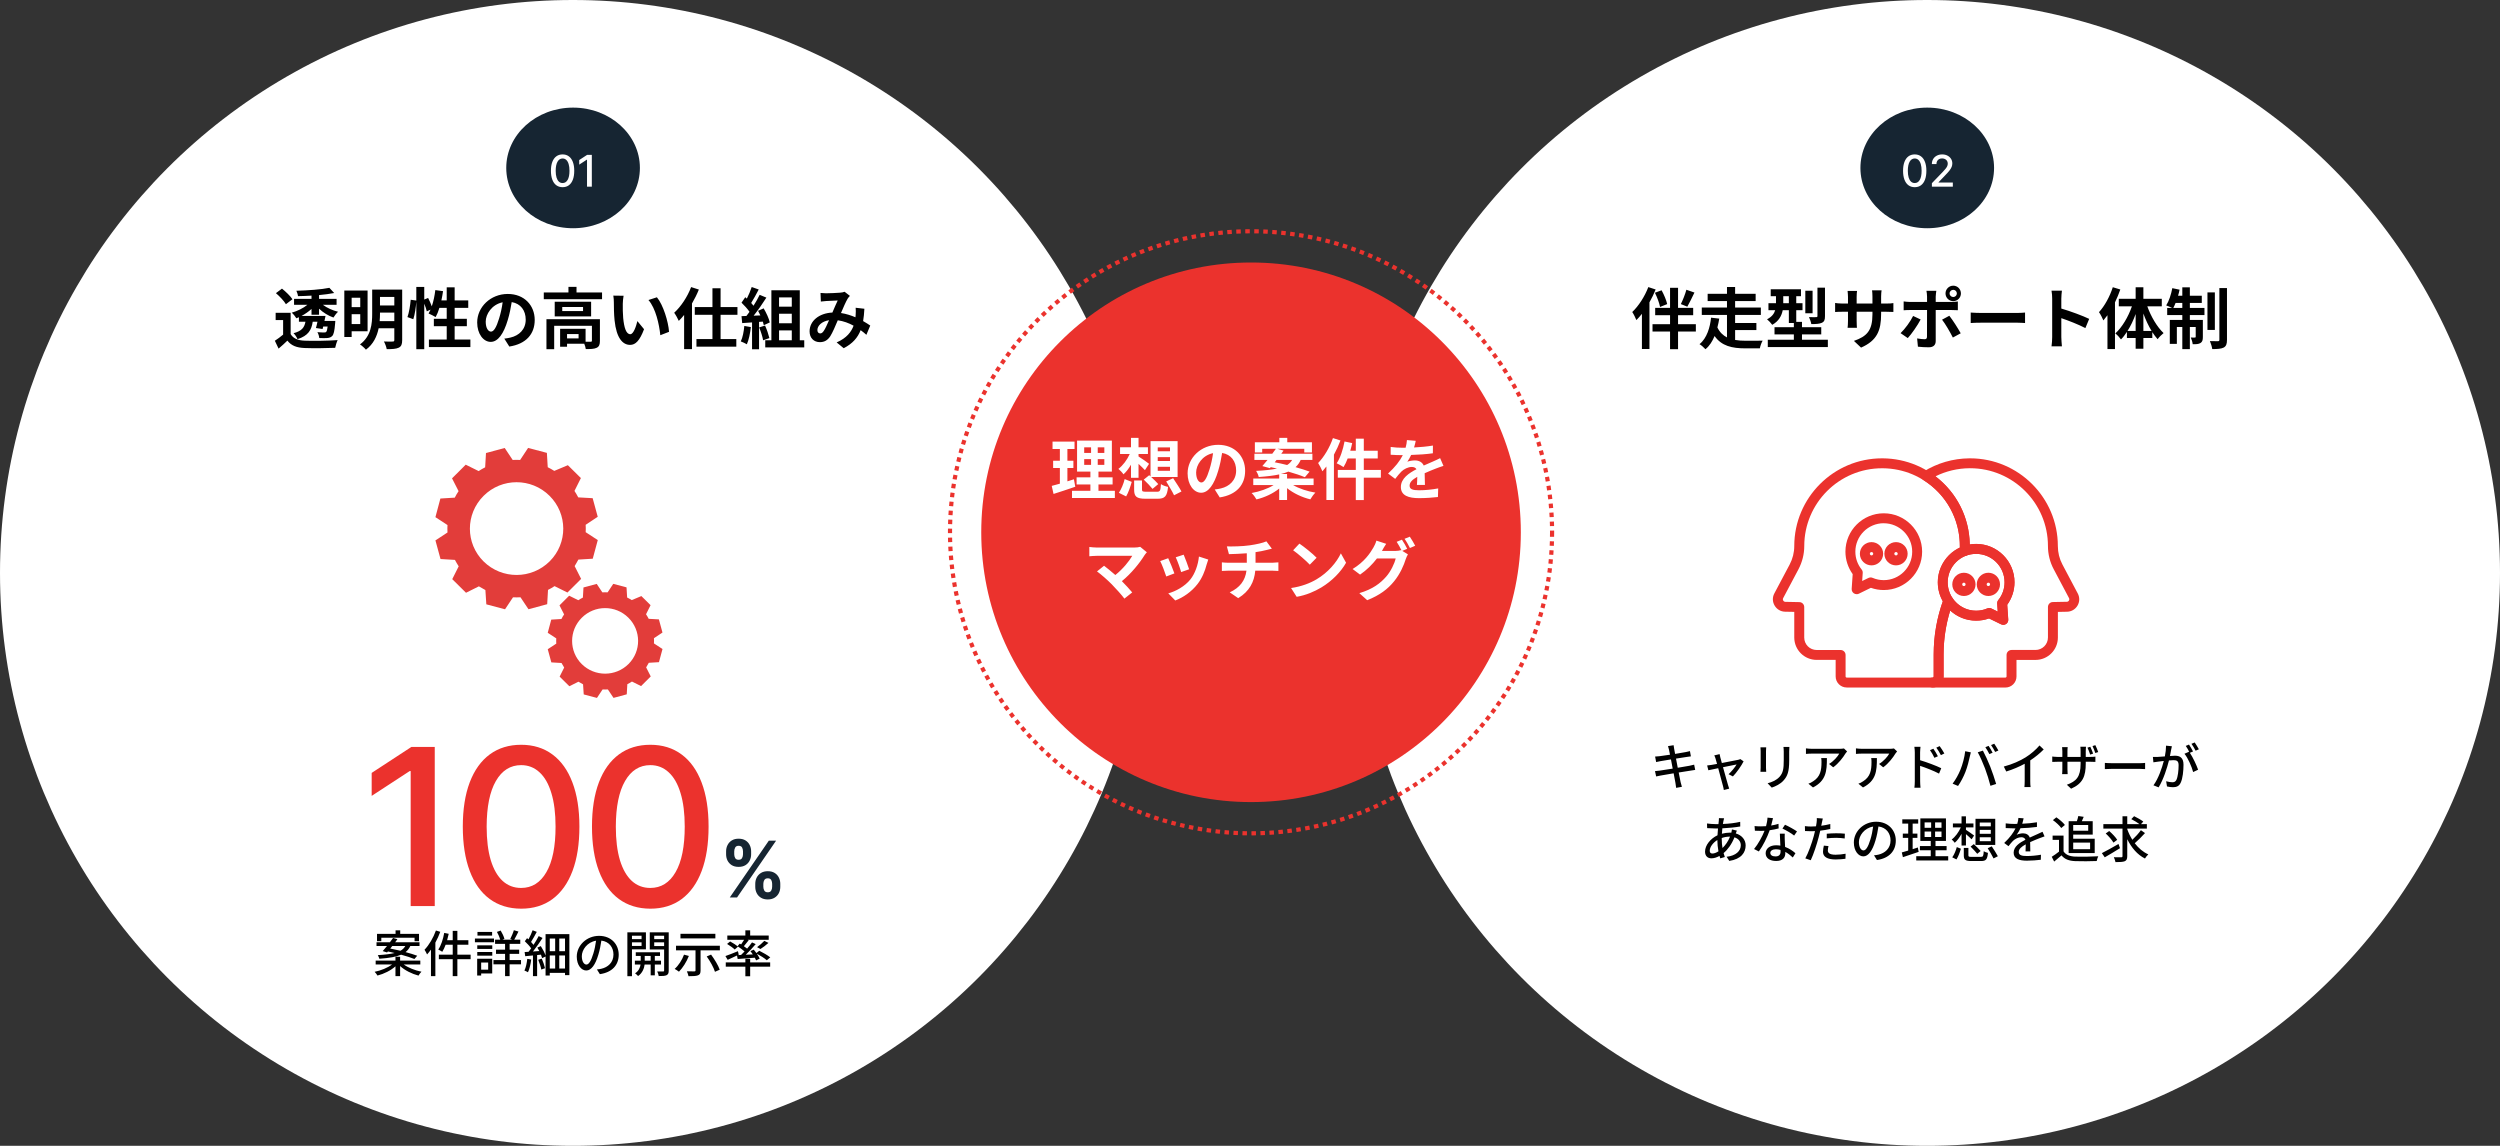
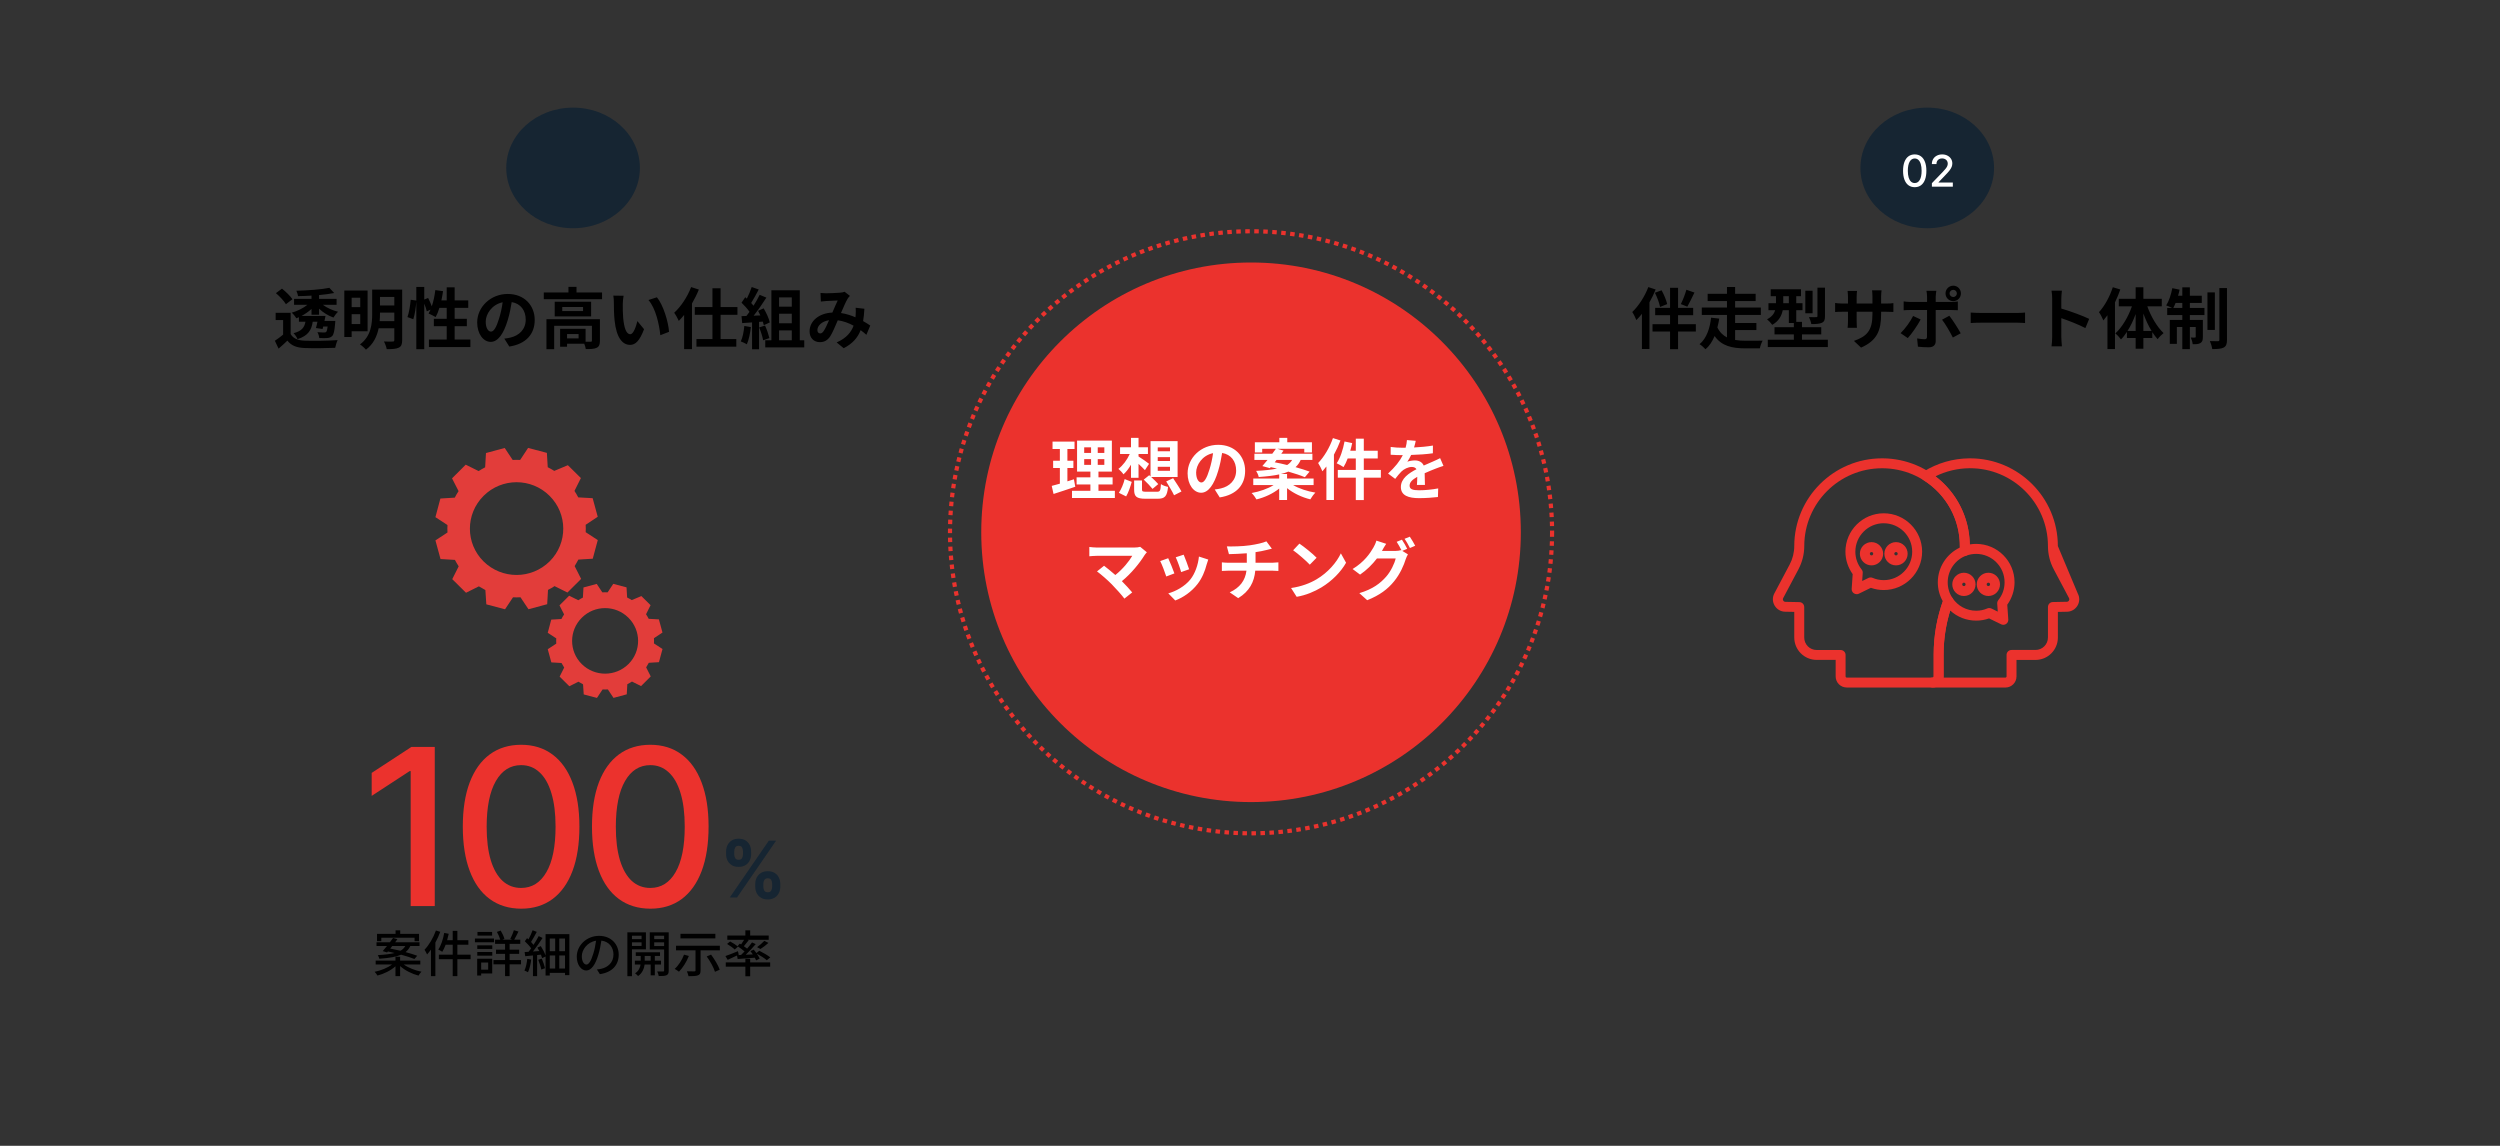
<svg xmlns="http://www.w3.org/2000/svg" width="1200" height="550" viewBox="0 0 1200 550" fill="none">
  <rect x="0" y="0" width="1200" height="550" fill="#333333" stroke="none" />
-   <circle cx="275" cy="275" r="275" fill="white" />
  <g clip-path="url(#clip0_5529_59161)">
    <path d="M217.079 277.991L220.388 281.263L223.686 284.527L229.863 281.442C230.895 282.081 231.922 282.668 232.985 283.226L233.435 290.081L242.42 292.454L246.241 286.706C247.431 286.772 248.62 286.758 249.831 286.692L253.669 292.432L262.654 290.016L263.044 283.146C264.114 282.626 265.17 282.015 266.185 281.338L272.373 284.417L278.939 277.867L275.826 271.717C275.88 271.635 277.129 269.568 277.616 268.602L284.522 268.178L286.931 259.241L281.126 255.45C281.191 254.253 281.191 253.07 281.117 251.903L286.908 248.058L284.477 239.129L277.549 238.741C277.003 237.677 276.404 236.637 275.747 235.649L278.828 229.476L272.575 223.291L266.05 226.034C265.025 225.381 263.978 224.794 262.91 224.266L262.506 217.382L253.485 215L249.668 220.778C248.485 220.704 247.291 220.704 246.085 220.778L242.262 215.03L233.27 217.454L232.874 224.317C231.786 224.867 230.756 225.447 229.752 226.117L223.543 223.045L220.267 226.332L216.977 229.604L220.118 235.753C219.43 236.758 218.822 237.805 218.299 238.868L211.386 239.293L209 248.236L214.791 252.021C214.725 253.203 214.725 254.407 214.799 255.59L209.009 259.388L211.447 268.333L218.361 268.751C218.914 269.776 219.512 270.819 220.17 271.843L217.079 277.991ZM232.118 269.492C223.372 260.837 223.351 246.748 232.118 238.017C240.842 229.288 255.026 229.288 263.748 237.962C272.517 246.614 272.589 260.707 263.867 269.417C255.1 278.148 240.924 278.167 232.118 269.492Z" fill="#E23D3A" />
    <path d="M268.626 324.778L270.964 327.091L273.295 329.397L277.662 327.215C278.391 327.668 279.117 328.083 279.869 328.477L280.186 333.323L286.537 334.999L289.239 330.936C290.08 330.984 290.92 330.974 291.777 330.926L294.49 334.985L300.842 333.276L301.116 328.421C301.874 328.053 302.62 327.621 303.337 327.143L307.713 329.319L312.353 324.689L310.154 320.343C310.192 320.285 311.073 318.824 311.418 318.14L316.3 317.84L318.003 311.524L313.899 308.843C313.944 307.997 313.944 307.161 313.893 306.336L317.987 303.619L316.267 297.306L311.371 297.032C310.985 296.281 310.561 295.545 310.097 294.846L312.275 290.483L307.854 286.111L303.242 288.05C302.518 287.587 301.777 287.173 301.021 286.8L300.735 281.933L294.358 280.251L291.659 284.334C290.823 284.281 289.978 284.281 289.127 284.334L286.425 280.271L280.069 281.984L279.79 286.835C279.022 287.224 278.293 287.633 277.584 288.107L273.196 285.935L270.878 288.258L268.554 290.571L270.774 294.917C270.287 295.627 269.858 296.367 269.488 297.118L264.601 297.418L262.914 303.742L267.006 306.417C266.959 307.253 266.959 308.105 267.012 308.939L262.918 311.624L264.642 317.946L269.529 318.241C269.92 318.966 270.343 319.702 270.808 320.426L268.625 324.774L268.626 324.778ZM279.257 318.771C273.075 312.653 273.059 302.695 279.257 296.523C285.423 290.352 295.448 290.352 301.615 296.484C307.812 302.6 307.863 312.562 301.697 318.717C295.499 324.89 285.48 324.902 279.257 318.771Z" fill="#E23D3A" />
  </g>
-   <circle cx="925" cy="275" r="275" fill="white" />
  <circle cx="600.5" cy="255.5" r="129.5" fill="#EB322D" />
  <circle cx="600.5" cy="255.5" r="144.5" stroke="#EB322D" stroke-width="2" stroke-dasharray="2.16 2.16" />
  <path d="M515.488 230.055L516.128 233.639C512.608 234.887 508.768 236.103 505.696 237.095L504.832 233.223C505.952 232.935 507.264 232.583 508.736 232.167V224.647H505.504V221.159H508.736V215.527H505.216V211.975H515.776V215.527H512.352V221.159H515.232V224.647H512.352V231.047C513.408 230.727 514.464 230.407 515.488 230.055ZM520.416 220.391V223.143H523.712V220.391H520.416ZM520.416 214.727V217.415H523.712V214.727H520.416ZM530.08 217.415V214.727H526.912V217.415H530.08ZM530.08 223.143V220.391H526.912V223.143H530.08ZM527.264 235.591H535.136V239.047H514.56V235.591H523.392V232.551H516.768V229.127H523.392V226.375H516.992V211.495H533.696V226.375H527.264V229.127H534.048V232.551H527.264V235.591ZM555.712 224.071V225.991H561.6V224.071H555.712ZM555.712 219.431V221.287H561.6V219.431H555.712ZM555.712 214.759V216.615H561.6V214.759H555.712ZM548.992 230.215L551.616 228.103L552.256 228.679V211.751H565.248V228.967H552.576C553.824 230.119 555.2 231.463 555.968 232.359L553.216 234.663C552.32 233.511 550.432 231.559 548.992 230.215ZM542.88 229.351V223.047C541.792 224.935 540.576 226.535 539.264 227.687C538.72 226.855 537.6 225.671 536.832 225.063C538.944 223.495 541.024 220.711 542.272 217.927H537.632V214.695H542.88V210.183H546.496V214.695H551.008V217.927H546.496V219.111C547.776 219.847 550.816 222.023 551.552 222.631L549.568 225.671C548.832 224.871 547.648 223.719 546.496 222.663V229.351H542.88ZM540.544 238.279L537.056 236.551C538.208 234.855 539.296 232.231 539.84 229.959L543.232 231.303C542.592 233.575 541.664 236.423 540.544 238.279ZM550.208 236.039H555.328C556.832 236.039 557.056 235.591 557.248 232.359C558.016 232.967 559.616 233.511 560.672 233.703C560.192 238.279 559.136 239.399 555.616 239.399H549.856C545.504 239.399 544.384 238.343 544.384 235.015V230.631H548.16V234.951C548.16 235.911 548.48 236.039 550.208 236.039ZM559.776 231.079L563.104 229.543C564.384 231.527 566.24 234.247 567.104 235.911L563.552 237.735C562.784 236.039 561.024 233.223 559.776 231.079ZM597.664 225.991C597.664 232.743 593.536 237.511 585.472 238.759L583.072 234.951C584.288 234.823 585.184 234.631 586.048 234.439C590.144 233.479 593.344 230.535 593.344 225.863C593.344 221.447 590.944 218.151 586.624 217.415C586.176 220.135 585.632 223.079 584.704 226.087C582.784 232.551 580.032 236.519 576.544 236.519C572.992 236.519 570.048 232.615 570.048 227.207C570.048 219.815 576.448 213.511 584.736 213.511C592.672 213.511 597.664 219.015 597.664 225.991ZM574.144 226.791C574.144 230.023 575.424 231.591 576.672 231.591C578.016 231.591 579.264 229.575 580.576 225.255C581.312 222.887 581.92 220.167 582.272 217.511C576.992 218.599 574.144 223.271 574.144 226.791ZM612.736 220.775L611.872 221.895C613.728 222.247 615.776 222.695 617.824 223.207C618.944 222.535 619.68 221.703 620.224 220.775H612.736ZM630.528 232.839H620.704C623.52 234.503 627.52 235.847 631.392 236.455C630.56 237.255 629.504 238.727 628.96 239.687C624.96 238.727 620.832 236.775 617.792 234.311V240.007H614.016V234.503C611.072 236.903 607.072 238.759 603.104 239.719C602.592 238.791 601.568 237.383 600.768 236.647C604.608 235.975 608.608 234.567 611.328 232.839H601.568V229.703H614.016V227.719C611.424 228.295 608.192 228.679 604.192 228.967C604.032 228.071 603.424 226.759 602.944 226.023C607.264 225.799 610.496 225.447 612.96 224.903C611.936 224.679 610.912 224.423 609.952 224.231L609.536 224.711L605.92 223.719C606.688 222.887 607.52 221.863 608.416 220.775H602.112V217.799H610.688C611.296 216.967 611.904 216.167 612.416 215.431H605.856V217.191H602.336V212.295H614.08V210.183H617.888V212.295H629.728V217.191H626.048V215.431H613.184L616.096 216.295C615.744 216.775 615.392 217.287 615.008 217.799H629.952V220.775H624.32C623.744 222.119 622.944 223.271 621.856 224.231C624.448 224.967 626.816 225.703 628.608 226.375L626.336 229.063C624.416 228.231 621.536 227.271 618.4 226.375C617.376 226.823 616.192 227.207 614.816 227.527H617.792V229.703H630.528V232.839ZM639.808 210.279L643.424 211.431C642.56 213.703 641.504 216.039 640.288 218.247V240.007H636.672V223.911C636.032 224.711 635.392 225.511 634.752 226.215C634.4 225.255 633.344 223.207 632.704 222.247C635.52 219.367 638.24 214.823 639.808 210.279ZM662.816 225.575V229.287H654.624V240.039H650.784V229.287H642.144V225.575H650.784V220.071H646.88C646.304 221.639 645.6 223.079 644.896 224.199C644.192 223.687 642.528 222.791 641.6 222.375C643.328 219.879 644.64 215.815 645.376 211.911L649.056 212.679C648.8 213.927 648.48 215.143 648.128 216.359H650.784V210.567H654.624V216.359H661.312V220.071H654.624V225.575H662.816ZM679.552 211.591C679.392 212.391 679.168 213.447 678.752 214.791C681.792 214.631 684.992 214.343 687.808 213.863L687.776 217.575C684.736 218.023 680.8 218.279 677.344 218.375C676.8 219.559 676.16 220.711 675.52 221.639C676.352 221.255 678.08 220.999 679.136 220.999C681.088 220.999 682.688 221.831 683.392 223.463C685.056 222.695 686.4 222.151 687.712 221.575C688.96 221.031 690.08 220.519 691.264 219.911L692.864 223.623C691.84 223.911 690.144 224.551 689.056 224.967C687.616 225.543 685.792 226.247 683.84 227.143C683.872 228.935 683.936 231.303 683.968 232.775H680.128C680.224 231.815 680.256 230.279 680.288 228.871C677.888 230.247 676.608 231.495 676.608 233.095C676.608 234.855 678.112 235.335 681.248 235.335C683.968 235.335 687.52 234.983 690.336 234.439L690.208 238.567C688.096 238.855 684.16 239.111 681.152 239.111C676.128 239.111 672.416 237.895 672.416 233.767C672.416 229.671 676.256 227.111 679.904 225.223C679.424 224.423 678.56 224.135 677.664 224.135C675.872 224.135 673.888 225.159 672.672 226.343C671.712 227.303 670.784 228.455 669.696 229.863L666.272 227.303C669.632 224.199 671.904 221.351 673.344 218.471C673.184 218.471 673.056 218.471 672.928 218.471C671.616 218.471 669.28 218.407 667.52 218.279V214.535C669.152 214.791 671.52 214.919 673.152 214.919C673.632 214.919 674.176 214.919 674.688 214.919C675.04 213.639 675.264 212.391 675.328 211.239L679.552 211.591ZM550.496 265.095C550.048 265.607 549.664 266.023 549.408 266.439C547.104 270.183 543.008 275.303 538.496 278.951C540.32 280.775 542.208 282.855 543.456 284.359L539.712 287.335C538.368 285.543 535.68 282.535 533.6 280.423C531.744 278.535 528.48 275.655 526.56 274.279L529.952 271.559C531.232 272.519 533.344 274.247 535.36 276.007C538.976 273.127 541.984 269.415 543.488 266.791H526.56C525.28 266.791 523.552 266.951 522.88 267.015V262.535C523.712 262.663 525.472 262.823 526.56 262.823H544.32C545.536 262.823 546.624 262.695 547.296 262.471L550.496 265.095ZM568.16 266.247C568.768 267.623 570.336 271.783 570.784 273.255L566.944 274.599C566.56 273.031 565.152 269.159 564.352 267.495L568.16 266.247ZM579.968 268.583C579.584 269.607 579.392 270.279 579.2 270.919C578.368 274.151 577.024 277.479 574.848 280.295C571.872 284.135 567.872 286.823 564.128 288.231L560.768 284.807C564.288 283.879 568.736 281.447 571.392 278.119C573.568 275.399 575.104 271.143 575.488 267.143L579.968 268.583ZM560.736 267.943C561.536 269.575 563.072 273.447 563.712 275.239L559.808 276.711C559.264 274.983 557.664 270.727 556.896 269.319L560.736 267.943ZM588.896 262.279C591.328 262.343 596.288 262.279 599.808 261.767C603.008 261.319 606.272 260.583 607.872 259.847L610.496 263.367C609.408 263.623 608.576 263.847 608.032 263.975C606.464 264.391 604.576 264.743 602.656 265.031V270.119H610.72C611.424 270.119 612.928 269.991 613.632 269.927V274.055C612.768 273.991 611.68 273.927 610.816 273.927H602.528C602.048 279.303 599.744 283.847 594.336 287.111L590.272 284.327C595.136 282.087 597.696 278.663 598.304 273.927H589.504C588.512 273.927 587.328 273.991 586.496 274.055V269.927C587.36 270.023 588.448 270.119 589.44 270.119H598.464V265.575C595.392 265.831 592.032 265.927 589.888 265.991L588.896 262.279ZM623.712 260.935C625.952 262.439 630.112 265.767 631.968 267.719L628.704 271.047C627.04 269.255 623.04 265.767 620.704 264.135L623.712 260.935ZM619.712 282.247C624.704 281.543 628.864 279.911 631.968 278.055C637.44 274.823 641.6 269.927 643.616 265.607L646.112 270.119C643.68 274.439 639.424 278.855 634.272 281.959C631.04 283.911 626.912 285.703 622.4 286.471L619.712 282.247ZM672.928 259.047C673.728 260.199 674.88 262.247 675.456 263.431L673.088 264.423L675.808 266.087C675.456 266.695 675.008 267.591 674.752 268.391C673.888 271.239 672.064 275.495 669.152 279.047C666.112 282.791 662.272 285.703 656.256 288.103L652.48 284.711C659.008 282.759 662.56 279.975 665.376 276.775C667.552 274.311 669.408 270.439 669.92 268.071H660.928C658.784 270.855 656 273.671 652.832 275.815L649.248 273.127C654.848 269.735 657.664 265.575 659.232 262.823C659.712 262.055 660.384 260.583 660.672 259.495L665.376 261.031C664.608 262.151 663.776 263.591 663.424 264.295C663.392 264.359 663.36 264.391 663.328 264.455H669.728C670.72 264.455 671.808 264.295 672.512 264.071L672.736 264.199C672.096 262.919 671.2 261.223 670.4 260.071L672.928 259.047ZM676.704 257.607C677.536 258.791 678.72 260.839 679.296 261.959L676.768 263.047C676.096 261.703 675.072 259.847 674.176 258.631L676.704 257.607Z" fill="white" />
  <path d="M143.48 154.441V152.265C143.064 152.457 142.68 152.617 142.264 152.777C141.784 151.945 140.792 150.729 140.024 150.089C142.712 149.321 145.56 147.945 147.544 146.313H141.144V143.465H149.528V141.897C147.32 142.025 145.112 142.121 143.032 142.153C142.968 141.417 142.584 140.265 142.264 139.561C147.832 139.401 154.328 138.953 158.104 138.153L160.408 140.649C158.296 141.065 155.8 141.385 153.144 141.641V143.465H161.56V146.313H155C156.92 147.785 159.64 149.001 162.264 149.641C161.528 150.313 160.568 151.561 160.056 152.425C157.592 151.561 155.096 150.025 153.144 148.169V151.081H149.528V148.297C148.12 149.577 146.456 150.729 144.728 151.657H156.248C156.088 152.425 155.928 153.225 155.736 154.057H160.952C160.952 154.057 160.92 154.857 160.856 155.305C160.568 158.857 160.184 160.553 159.448 161.289C158.808 161.929 158.072 162.153 157.144 162.249C156.312 162.313 154.84 162.345 153.24 162.249C153.176 161.385 152.824 160.201 152.344 159.433C153.688 159.561 154.968 159.593 155.512 159.593C156.024 159.593 156.312 159.561 156.568 159.305C156.856 159.017 157.08 158.281 157.272 156.745H155.128L154.84 157.929L151.64 157.449C151.896 156.617 152.152 155.529 152.376 154.441H150.104C149.528 158.409 147.928 161.161 142.808 162.793C142.488 161.929 141.624 160.617 140.888 159.945C144.92 158.889 146.136 157.097 146.616 154.441H143.48ZM140.376 143.625L137.24 146.025C136.344 144.457 134.232 142.249 132.44 140.713L135.352 138.537C137.144 139.977 139.352 142.089 140.376 143.625ZM139.512 150.153V160.361C140.76 162.505 143 163.401 146.264 163.529C150.104 163.689 157.656 163.593 162.072 163.241C161.624 164.137 161.08 165.897 160.888 166.953C156.92 167.145 150.136 167.209 146.232 167.049C142.424 166.889 139.864 165.961 137.944 163.497C136.664 164.745 135.352 165.961 133.72 167.337L131.928 163.561C133.176 162.761 134.616 161.705 135.896 160.617V153.641H132.312V150.153H139.512ZM172.92 142.921H168.792V147.433H172.92V142.921ZM168.792 155.561H172.92V150.825H168.792V155.561ZM176.44 159.017H168.792V161.769H165.272V139.465H176.44V159.017ZM182.232 154.153H189.272V150.057H182.392V150.537C182.392 151.689 182.36 152.905 182.232 154.153ZM189.272 142.537H182.392V146.633H189.272V142.537ZM193.048 139.017V163.241C193.048 165.257 192.632 166.281 191.384 166.889C190.104 167.497 188.28 167.593 185.624 167.593C185.464 166.537 184.824 164.873 184.28 163.913C186.008 164.009 187.96 163.977 188.504 163.945C189.08 163.945 189.272 163.753 189.272 163.209V157.577H181.752C180.952 161.417 179.224 165.225 175.64 167.849C175.064 167.113 173.592 165.801 172.792 165.321C178.168 161.353 178.648 155.401 178.648 150.537V139.017H193.048ZM218.232 162.985H225.784V166.601H205.88V162.985H214.424V156.585H208.248V153.033H214.424V147.785H210.904C210.424 149.449 209.784 150.985 209.112 152.201C208.344 151.721 206.616 150.857 205.72 150.473C206.04 149.897 206.36 149.289 206.68 148.617L204.856 149.449C204.664 148.489 204.184 147.081 203.64 145.769V167.625H199.832V144.745C199.64 147.433 199.128 150.953 198.392 153.225L195.576 152.201C196.344 150.089 196.92 146.505 197.144 143.881L199.832 144.265V137.737H203.64V143.785L205.496 143.017C206.136 144.265 206.808 145.801 207.256 147.049C208.056 144.713 208.632 141.961 208.952 139.241L212.664 139.753C212.44 141.257 212.184 142.761 211.864 144.201H214.424V137.929H218.232V144.201H224.76V147.785H218.232V153.033H224.088V156.585H218.232V162.985ZM256.664 153.577C256.664 160.329 252.536 165.097 244.472 166.345L242.072 162.537C243.288 162.409 244.184 162.217 245.048 162.025C249.144 161.065 252.344 158.121 252.344 153.449C252.344 149.033 249.944 145.737 245.624 145.001C245.176 147.721 244.632 150.665 243.704 153.673C241.784 160.137 239.032 164.105 235.544 164.105C231.992 164.105 229.048 160.201 229.048 154.793C229.048 147.401 235.448 141.097 243.736 141.097C251.672 141.097 256.664 146.601 256.664 153.577ZM233.144 154.377C233.144 157.609 234.424 159.177 235.672 159.177C237.016 159.177 238.264 157.161 239.576 152.841C240.312 150.473 240.92 147.753 241.272 145.097C235.992 146.185 233.144 150.857 233.144 154.377ZM277.72 162.441V160.361H272.184V162.441H277.72ZM287.96 153.225V163.593C287.96 165.353 287.608 166.377 286.36 166.953C285.176 167.529 283.48 167.561 281.176 167.561C281.08 166.825 280.792 165.833 280.44 165.001H272.184V166.441H268.856V157.833H281.08V164.041C282.168 164.073 283.16 164.073 283.512 164.041C283.992 164.009 284.12 163.913 284.12 163.529V156.393H266.008V167.625H262.296V153.225H287.96ZM279.864 149.321V147.369H269.88V149.321H279.864ZM266.264 144.841H283.736V151.881H266.264V144.841ZM276.728 140.393H288.984V143.625H261.016V140.393H272.856V137.705H276.728V140.393ZM299.32 141.961C299.096 143.113 298.936 144.969 298.936 145.865C298.904 147.945 298.936 150.345 299.128 152.649C299.576 157.257 300.536 160.425 302.552 160.425C304.056 160.425 305.336 156.681 305.944 154.121L309.144 158.025C307.032 163.593 305.016 165.545 302.456 165.545C298.936 165.545 295.896 162.377 295 153.801C294.68 150.857 294.648 147.113 294.648 145.161C294.648 144.265 294.584 142.889 294.392 141.897L299.32 141.961ZM315.32 142.697C318.36 146.377 320.792 154.377 321.144 159.273L316.952 160.905C316.44 155.753 314.744 147.977 311.256 144.009L315.32 142.697ZM331.736 137.801L335.448 138.985C334.552 141.225 333.432 143.465 332.152 145.673V167.593H328.376V151.177C327.544 152.233 326.68 153.161 325.816 154.025C325.432 153.097 324.312 151.049 323.608 150.121C326.84 147.177 329.944 142.537 331.736 137.801ZM353.976 151.113H345.88V162.761H353.432V166.409H334.296V162.761H341.976V151.113H333.496V147.401H341.976V138.377H345.88V147.401H353.976V151.113ZM357.272 156.457L360.408 157.001C360.088 160.009 359.416 163.209 358.488 165.257C357.816 164.841 356.408 164.169 355.576 163.881C356.504 161.993 357.016 159.145 357.272 156.457ZM366.168 154.377L364.344 154.505V167.657H360.984V154.761L356.248 155.081L355.928 151.753L358.296 151.657C358.776 151.049 359.288 150.377 359.768 149.673C358.84 148.297 357.272 146.569 355.928 145.289L357.72 142.665C357.976 142.889 358.232 143.113 358.488 143.337C359.384 141.577 360.28 139.433 360.824 137.769L364.184 138.953C363.032 141.161 361.72 143.625 360.568 145.417C360.984 145.865 361.368 146.345 361.688 146.761C362.84 144.969 363.864 143.113 364.632 141.513L367.864 142.857C366.072 145.673 363.832 148.937 361.752 151.529L364.984 151.401C364.632 150.633 364.248 149.865 363.864 149.193L366.552 148.009C367.832 150.153 369.112 152.937 369.496 154.761L366.616 156.105C366.52 155.593 366.36 155.017 366.168 154.377ZM364.408 157.161L367.224 156.265C368.088 158.153 368.92 160.649 369.304 162.281L366.296 163.337C366.04 161.705 365.208 159.113 364.408 157.161ZM373.944 158.601V163.337H380.056V158.601H373.944ZM380.056 142.761H373.944V147.209H380.056V142.761ZM380.056 155.177V150.601H373.944V155.177H380.056ZM383.896 163.337H386.04V166.761H367.32V163.337H370.264V139.337H383.896V163.337ZM393.848 140.617C394.712 140.713 395.8 140.777 396.504 140.777C398.328 140.777 401.72 140.617 403.224 140.489C404.024 140.457 404.856 140.265 405.4 140.041L407.96 142.025C407.512 142.505 407.128 142.921 406.872 143.369C406.04 144.745 404.824 147.529 403.672 150.249C406.168 150.633 408.536 151.401 410.616 152.297C410.648 151.913 410.68 151.561 410.712 151.209C410.808 149.961 410.808 148.681 410.712 147.721L414.904 148.201C414.776 150.345 414.616 152.329 414.296 154.121C415.64 154.889 416.792 155.625 417.72 156.265L415.864 160.713C415.032 159.945 414.104 159.209 413.112 158.473C411.704 162.089 409.272 164.905 404.984 167.145L401.592 164.361C406.424 162.281 408.664 159.241 409.72 156.329C407.448 155.081 404.888 154.121 402.136 153.737C400.984 156.457 399.64 159.657 398.52 161.417C397.24 163.337 395.704 164.233 393.528 164.233C390.712 164.233 388.6 162.281 388.6 159.049C388.6 154.089 393.112 150.313 399.544 150.025C400.44 147.913 401.368 145.737 402.104 144.233C400.824 144.297 398.072 144.393 396.6 144.489C395.96 144.521 394.84 144.617 394.008 144.745L393.848 140.617ZM392.344 158.441C392.344 159.497 392.952 160.041 393.688 160.041C394.328 160.041 394.776 159.721 395.352 158.921C396.184 157.737 397.048 155.721 397.944 153.705C394.36 154.249 392.344 156.425 392.344 158.441Z" fill="black" />
  <path d="M183.032 450.12V451.776H180.968V448.248H189.872V446.544H192.104V448.248H201.128V451.776H198.992V450.12H183.032ZM194.552 454.08H188.288C187.976 454.488 187.64 454.896 187.328 455.304C188.864 455.592 190.544 455.952 192.224 456.36C193.328 455.76 194.024 454.992 194.552 454.08ZM185.792 457.176L183.704 456.528C184.328 455.856 185.024 454.992 185.768 454.08H180.728V452.28H187.16C187.688 451.56 188.216 450.864 188.672 450.216L190.76 450.816C190.424 451.296 190.064 451.776 189.68 452.28H201.368V454.08H196.952C196.424 455.232 195.704 456.192 194.672 457.008C196.832 457.584 198.8 458.208 200.264 458.76L198.92 460.32C197.384 459.672 195.056 458.952 192.536 458.256C190.208 459.264 186.896 459.864 182.072 460.2C182 459.72 181.616 458.904 181.352 458.472C184.88 458.256 187.472 457.92 189.416 457.44C188.312 457.152 187.232 456.912 186.2 456.696L185.792 457.176ZM201.752 462.936H193.784C195.944 464.52 199.232 465.816 202.304 466.416C201.848 466.872 201.2 467.712 200.888 468.288C197.744 467.472 194.336 465.792 192.056 463.704V468.552H189.824V463.824C187.592 465.84 184.304 467.472 181.184 468.264C180.896 467.736 180.272 466.92 179.816 466.464C182.84 465.864 186.104 464.544 188.192 462.936H180.32V461.088H189.824V459.24H192.056V461.088H201.752V462.936ZM209.24 446.64L211.328 447.264C210.704 449.016 209.888 450.768 208.976 452.448V468.528H206.864V455.808C206.264 456.648 205.616 457.464 204.992 458.136C204.776 457.608 204.152 456.408 203.768 455.88C205.952 453.624 207.992 450.144 209.24 446.64ZM225.896 458.232V460.416H219.536V468.552H217.304V460.416H210.656V458.232H217.304V453.48H213.896C213.416 454.776 212.888 455.952 212.288 456.864C211.856 456.552 210.896 456.024 210.368 455.784C211.712 453.864 212.696 450.792 213.224 447.792L215.384 448.224C215.168 449.256 214.904 450.288 214.616 451.296H217.304V446.832H219.536V451.296H224.816V453.48H219.536V458.232H225.896ZM236.216 447.336V449.088H229.184V447.336H236.216ZM237.128 450.504V452.28H227.96V450.504H237.128ZM234.32 462H230.96V465.456H234.32V462ZM236.264 460.2V467.256H230.96V468.264H229.04V460.2H236.264ZM229.088 458.712V456.96H236.288V458.712H229.088ZM229.088 455.496V453.768H236.288V455.496H229.088ZM250.088 460.824V462.864H244.616V468.552H242.432V462.864H236.864V460.824H242.432V457.848H238.088V455.832H242.432V453.072H237.632V451.056H240.128C239.816 449.952 239.192 448.464 238.52 447.312L240.32 446.664C241.088 447.912 241.856 449.544 242.12 450.648L241.112 451.056H245.936L244.928 450.696C245.504 449.568 246.296 447.768 246.656 446.496L248.864 447.144C248.168 448.512 247.448 450 246.824 451.056H249.728V453.072H244.616V455.832H249.2V457.848H244.616V460.824H250.088ZM253.088 460.248L254.984 460.584C254.696 462.84 254.168 465.168 253.424 466.68C253.04 466.44 252.176 466.032 251.72 465.864C252.44 464.424 252.872 462.288 253.088 460.248ZM258.344 460.704L260.048 460.152C260.696 461.616 261.344 463.512 261.608 464.736L259.832 465.384C259.616 464.112 258.944 462.192 258.344 460.704ZM268.448 464.904H271.208V458.616H268.448V464.904ZM263.888 458.616V464.904H266.48V458.616H263.888ZM266.48 450.48H263.888V456.576H266.48V450.48ZM271.208 456.576V450.48H268.448V456.576H271.208ZM261.872 448.392H273.296V468.048H271.208V466.968H263.888V468.24H261.872V459.12L260.216 459.912C260.096 459.432 259.904 458.856 259.664 458.232L257.816 458.424V468.528H255.824V458.616C254.48 458.76 253.208 458.88 252.104 458.976L251.816 456.984C252.368 456.96 253.016 456.912 253.712 456.864C254.12 456.36 254.528 455.808 254.96 455.208C254.24 454.152 252.992 452.808 251.912 451.8L252.992 450.312C253.208 450.504 253.424 450.696 253.664 450.912C254.408 449.544 255.2 447.816 255.656 446.52L257.648 447.288C256.784 448.92 255.776 450.792 254.912 452.136C255.368 452.616 255.776 453.096 256.088 453.528C257.048 452.088 257.936 450.576 258.56 449.328L260.432 450.216C259.112 452.28 257.384 454.752 255.824 456.72L258.872 456.504C258.56 455.928 258.248 455.376 257.936 454.848L259.592 454.128C260.504 455.544 261.44 457.344 261.872 458.664V448.392ZM296.984 458.256C296.984 463.296 293.768 466.752 287.936 467.592L286.52 465.336C287.336 465.264 288.056 465.144 288.656 465C291.728 464.304 294.464 462.048 294.464 458.184C294.464 454.704 292.352 451.944 288.656 451.488C288.32 453.648 287.912 455.976 287.216 458.232C285.776 463.128 283.784 465.84 281.408 465.84C279.032 465.84 276.848 463.2 276.848 459.192C276.848 453.816 281.552 449.208 287.576 449.208C293.336 449.208 296.984 453.24 296.984 458.256ZM279.272 458.952C279.272 461.712 280.448 462.984 281.48 462.984C282.56 462.984 283.688 461.424 284.792 457.728C285.392 455.832 285.824 453.648 286.112 451.536C281.792 452.232 279.272 455.976 279.272 458.952ZM307.952 449.16H303.344V450.768H307.952V449.16ZM303.344 454.056H307.952V452.304H303.344V454.056ZM310.04 455.688H303.344V468.576H301.136V447.504H310.04V455.688ZM309.464 461.136H312.32V458.856H309.464V461.136ZM317.288 462.984H314.312V468.144H312.32V462.984H309.416C309.224 464.592 308.456 467.04 306.272 468.504C305.96 468.096 305.288 467.496 304.832 467.184C306.608 466.104 307.28 464.304 307.472 462.984H304.736V461.136H307.544V458.856H305.168V457.08H316.808V458.856H314.312V461.136H317.288V462.984ZM314.024 454.104H318.776V452.304H314.024V454.104ZM318.776 449.16H314.024V450.768H318.776V449.16ZM320.984 447.504V465.84C320.984 467.064 320.744 467.712 319.952 468.096C319.184 468.456 317.984 468.528 316.184 468.504C316.112 467.904 315.8 466.896 315.464 466.296C316.688 466.32 317.912 466.32 318.296 466.32C318.656 466.296 318.776 466.176 318.776 465.816V455.736H311.888V447.504H320.984ZM343.376 448.224V450.432H326.624V448.224H343.376ZM328.328 458.232L330.656 458.856C329.528 461.76 327.68 464.592 325.904 466.416C325.424 466.032 324.416 465.384 323.84 465.072C325.688 463.44 327.368 460.848 328.328 458.232ZM339.224 459.096L341.312 458.208C342.968 460.464 344.792 463.416 345.464 465.456L343.184 466.464C342.608 464.472 340.88 461.4 339.224 459.096ZM324.488 453.96H345.536V456.168H336.272V465.84C336.272 467.16 335.96 467.832 335 468.168C334.04 468.528 332.576 468.576 330.488 468.576C330.368 467.904 330.008 466.872 329.696 466.224C331.184 466.272 332.816 466.296 333.248 466.272C333.704 466.248 333.848 466.152 333.848 465.792V456.168H324.488V453.96ZM354.08 460.32L353.768 458.64C352.208 459.384 350.6 460.128 349.28 460.728L348.2 458.904C349.712 458.4 351.992 457.488 354.2 456.576L354.608 458.256L354.2 458.448L355.712 458.376C356.24 457.872 356.816 457.296 357.392 456.696C356.456 455.88 355.112 454.896 354.008 454.176L355.088 452.928C355.304 453.048 355.496 453.168 355.736 453.312C356.24 452.616 356.768 451.8 357.176 451.104H349.112V449.064H357.776V446.544H360.08V449.064H368.984V451.104H358.88L359.384 451.296C358.64 452.28 357.776 453.336 357.056 454.176C357.608 454.56 358.16 454.968 358.616 455.328C359.504 454.296 360.344 453.264 360.968 452.352L362.744 453.168C361.328 454.824 359.6 456.72 357.968 458.28L361.352 458.112C360.992 457.56 360.584 457.008 360.2 456.528L361.808 455.832C362.216 456.336 362.672 456.888 363.08 457.464L364.448 456.36C366.224 457.224 368.528 458.568 369.728 459.528L368.072 460.92C367.064 460.008 365 458.688 363.272 457.776C363.872 458.616 364.376 459.48 364.64 460.152L362.936 460.992C362.792 460.608 362.576 460.176 362.312 459.696C359.336 459.936 356.384 460.152 354.08 460.32ZM348.992 453.096L350.456 451.896C351.752 452.568 353.408 453.648 354.224 454.416L352.664 455.76C351.896 454.992 350.264 453.864 348.992 453.096ZM365.024 455.52L363.392 454.632C364.52 453.84 366.032 452.544 366.872 451.608L368.864 452.592C367.664 453.696 366.176 454.8 365.024 455.52ZM360.08 460.224V461.952H369.68V464.016H360.08V468.6H357.776V464.016H348.368V461.952H357.776V460.224H360.08Z" fill="black" />
  <path d="M275.076 109.555C292.791 109.555 307.152 96.593 307.152 80.605C307.152 64.616 292.791 51.654 275.076 51.654C257.361 51.654 243 64.616 243 80.605C243 96.593 257.361 109.555 275.076 109.555Z" fill="#162532" />
-   <path d="M270.045 89.852C268.867 89.847 267.86 89.536 267.025 88.919C266.19 88.303 265.551 87.406 265.109 86.227C264.666 85.049 264.445 83.63 264.445 81.969C264.445 80.314 264.666 78.899 265.109 77.726C265.556 76.553 266.197 75.658 267.033 75.041C267.873 74.425 268.877 74.117 270.045 74.117C271.214 74.117 272.216 74.427 273.051 75.049C273.886 75.665 274.525 76.56 274.967 77.733C275.415 78.902 275.639 80.314 275.639 81.969C275.639 83.635 275.417 85.057 274.975 86.235C274.532 87.408 273.894 88.305 273.058 88.927C272.223 89.543 271.219 89.852 270.045 89.852ZM270.045 87.861C271.08 87.861 271.887 87.356 272.469 86.347C273.056 85.338 273.349 83.878 273.349 81.969C273.349 80.701 273.215 79.63 272.946 78.755C272.683 77.875 272.303 77.209 271.805 76.757C271.313 76.299 270.727 76.07 270.045 76.07C269.016 76.07 268.208 76.578 267.622 77.592C267.035 78.606 266.739 80.065 266.734 81.969C266.734 83.242 266.866 84.318 267.13 85.198C267.398 86.073 267.778 86.737 268.271 87.189C268.763 87.637 269.354 87.861 270.045 87.861ZM284.078 74.325V89.598H281.767V76.637H281.677L278.023 79.024V76.816L281.834 74.325H284.078Z" fill="white" />
  <path d="M809.464 139.081L813.336 140.425C812.184 142.857 810.904 145.449 809.912 147.209L806.808 145.961C807.736 144.105 808.888 141.225 809.464 139.081ZM800.248 145.961L796.824 147.337C796.504 145.545 795.448 142.697 794.36 140.521L797.56 139.337C798.712 141.385 799.864 144.169 800.248 145.961ZM791.192 137.801L794.712 138.953C793.88 141.001 792.888 143.113 791.736 145.129V167.529H788.12V150.633C787.256 151.753 786.36 152.745 785.464 153.641C785.112 152.745 784.12 150.665 783.48 149.769C786.52 146.889 789.464 142.345 791.192 137.801ZM814.008 155.625V159.145H805.464V167.625H801.624V159.145H793.208V155.625H801.624V151.305H794.488V147.785H801.624V138.153H805.464V147.785H812.728V151.305H805.464V155.625H814.008ZM832.856 158.441V163.177C834.456 163.465 836.184 163.561 837.976 163.561C839.416 163.593 844.216 163.561 846.072 163.529C845.528 164.393 844.92 166.121 844.728 167.209H837.752C831.384 167.209 826.36 166.089 823 161.289C821.944 163.817 820.568 166.057 818.616 167.625C817.976 166.889 816.632 165.705 815.768 165.193C819.352 162.345 820.856 156.969 821.304 152.489L825.24 152.937C825.016 154.313 824.728 155.753 824.344 157.161C825.464 159.497 827.064 161.001 828.952 161.961V151.177H816.856V147.625H828.952V144.521H819.672V141.033H828.952V137.769H832.856V141.033H842.712V144.521H832.856V147.625H845.208V151.177H832.856V155.049H843.064V158.441H832.856ZM875.992 138.089V151.753C875.992 153.513 875.672 154.409 874.456 154.953C873.304 155.465 871.672 155.561 869.432 155.561C869.272 154.569 868.76 153.129 868.312 152.201C869.752 152.265 871.288 152.265 871.768 152.233C872.216 152.201 872.376 152.105 872.376 151.689V138.089H875.992ZM870.04 139.561V150.377H866.552V139.561H870.04ZM855.96 145.545H858.648V142.185H855.96V145.545ZM864.952 163.081H877.368V166.601H848.536V163.081H861.048V160.521H851.768V157.065H861.048V155.049H858.648V148.905H855.704C855.192 151.529 853.848 154.153 850.68 155.913C850.2 155.209 848.856 153.769 848.184 153.257C850.552 152.041 851.608 150.505 852.088 148.905H848.856V145.545H852.472V142.185H849.944V138.857H864.472V142.185H862.2V145.545H865.208V148.905H862.2V154.505H864.952V157.065H874.2V160.521H864.952V163.081ZM902.936 150.697C902.936 158.633 901.016 163.465 893.304 166.857L889.88 163.625C896.056 161.481 898.776 158.729 898.776 150.857V149.641H891.192V153.993C891.192 155.401 891.288 156.713 891.32 157.353H886.84C886.936 156.713 887.032 155.433 887.032 153.993V149.641H884.312C882.712 149.641 881.56 149.705 880.856 149.769V145.417C881.4 145.513 882.712 145.705 884.312 145.705H887.032V142.537C887.032 141.609 886.936 140.617 886.84 139.657H891.384C891.288 140.265 891.192 141.289 891.192 142.537V145.705H898.776V142.345C898.776 141.065 898.68 140.009 898.584 139.369H903.16C903.064 140.009 902.936 141.065 902.936 142.345V145.705H905.304C907 145.705 907.96 145.641 908.824 145.481V149.737C908.12 149.673 907 149.641 905.304 149.641H902.936V150.697ZM935.8 140.841C935.8 141.801 936.6 142.569 937.56 142.569C938.52 142.569 939.288 141.801 939.288 140.841C939.288 139.881 938.52 139.113 937.56 139.113C936.6 139.113 935.8 139.881 935.8 140.841ZM933.848 140.841C933.848 138.793 935.512 137.129 937.56 137.129C939.608 137.129 941.24 138.793 941.24 140.841C941.24 142.889 939.608 144.553 937.56 144.553C935.512 144.553 933.848 142.889 933.848 140.841ZM929.432 139.593C929.368 140.041 929.144 141.577 929.144 142.377V144.937H936.6C937.496 144.937 938.904 144.841 939.768 144.713V148.905C938.744 148.841 937.496 148.809 936.632 148.809H929.144V163.689C929.144 165.545 928.088 166.697 925.816 166.697C924.088 166.697 922.232 166.601 920.6 166.409L920.216 162.441C921.592 162.697 923 162.825 923.768 162.825C924.6 162.825 924.92 162.505 924.952 161.673C924.984 160.489 924.984 150.345 924.984 148.841V148.809H916.856C915.896 148.809 914.648 148.841 913.752 148.937V144.681C914.712 144.809 915.832 144.937 916.856 144.937H924.984V142.377C924.984 141.545 924.824 140.137 924.696 139.593H929.432ZM921.912 153.353C920.44 156.201 917.496 160.393 915.736 162.281L912.28 159.913C914.424 157.865 916.984 154.345 918.296 151.657L921.912 153.353ZM935.672 151.561C937.304 153.609 939.864 157.641 941.144 159.977L937.368 162.025C935.992 159.273 933.72 155.401 932.184 153.449L935.672 151.561ZM945.944 150.025C947.096 150.121 949.432 150.217 951.096 150.217H968.28C969.784 150.217 971.192 150.089 972.024 150.025V155.049C971.256 155.017 969.624 154.889 968.28 154.889H951.096C949.272 154.889 947.128 154.953 945.944 155.049V150.025ZM985.048 161.769V143.369C985.048 142.249 984.952 140.649 984.728 139.529H989.72C989.592 140.649 989.432 142.057 989.432 143.369V148.105C993.72 149.353 999.864 151.625 1002.81 153.065L1000.98 157.481C997.688 155.753 992.888 153.897 989.432 152.713V161.769C989.432 162.697 989.592 164.937 989.72 166.249H984.728C984.92 164.969 985.048 163.049 985.048 161.769ZM1014.14 137.865L1017.75 138.953C1017.05 141.001 1016.18 143.081 1015.19 145.129V167.561H1011.58V151.305C1010.94 152.169 1010.26 153.033 1009.62 153.801C1009.27 152.873 1008.22 150.793 1007.51 149.833C1010.2 146.921 1012.7 142.377 1014.14 137.865ZM1028.82 158.857H1032.76C1031.26 156.393 1029.91 153.513 1028.82 150.505V158.857ZM1021.21 158.857H1025.11V150.729C1024.06 153.673 1022.71 156.489 1021.21 158.857ZM1037.66 147.049H1030.71C1032.47 151.977 1035.42 156.969 1038.52 159.881C1037.66 160.553 1036.34 161.833 1035.67 162.825C1034.78 161.833 1033.94 160.713 1033.11 159.433V162.249H1028.82V167.401H1025.11V162.249H1020.92V159.305C1020.02 160.681 1019.1 161.897 1018.07 162.921C1017.43 162.025 1016.22 160.681 1015.35 160.041C1018.58 157.161 1021.56 152.105 1023.32 147.049H1017.02V143.433H1025.11V137.897H1028.82V143.433H1037.66V147.049ZM1043.19 147.817H1047.51V145.417H1044.28C1043.93 146.313 1043.54 147.113 1043.19 147.817ZM1051.13 145.417V147.817H1058.14V151.241H1051.13V153.577H1057.37V161.737C1057.37 163.209 1057.14 164.105 1056.22 164.649C1055.32 165.193 1054.1 165.257 1052.5 165.225C1052.41 164.265 1051.99 162.921 1051.58 161.993C1052.47 162.057 1053.27 162.057 1053.56 162.025C1053.85 162.025 1053.94 161.961 1053.94 161.641V156.969H1051.13V167.593H1047.51V156.969H1044.89V165.065H1041.5V153.577H1047.51V151.241H1040.25V147.817H1042.65C1041.82 147.401 1040.5 146.857 1039.77 146.601C1041.08 144.585 1042.14 141.353 1042.71 138.313L1046.2 139.049C1046.01 140.041 1045.75 141.001 1045.46 141.961H1047.51V137.929H1051.13V141.961H1056.86V145.417H1051.13ZM1063.13 140.361V158.377H1059.58V140.361H1063.13ZM1065.3 138.281H1068.95V163.113C1068.95 165.161 1068.54 166.185 1067.38 166.825C1066.2 167.433 1064.34 167.561 1061.88 167.561C1061.75 166.505 1061.24 164.841 1060.76 163.721C1062.39 163.785 1064.06 163.785 1064.6 163.785C1065.11 163.753 1065.3 163.625 1065.3 163.081V138.281Z" fill="black" />
-   <path d="M801.12 359.86C800.976 359.212 800.832 358.66 800.64 358.132L803.328 357.7C803.4 358.156 803.472 358.9 803.592 359.428C803.64 359.716 803.808 360.628 804.048 361.876C806.232 361.516 808.272 361.18 809.208 360.988C809.952 360.844 810.696 360.676 811.176 360.532L811.632 363.052C811.2 363.1 810.384 363.22 809.712 363.316C808.656 363.484 806.64 363.796 804.48 364.132C804.744 365.5 805.032 367.036 805.32 368.524C807.648 368.14 809.784 367.78 810.936 367.564C811.848 367.372 812.64 367.204 813.192 367.036L813.696 369.556C813.144 369.604 812.28 369.772 811.368 369.916C810.12 370.108 808.008 370.444 805.776 370.804C806.208 372.964 806.544 374.764 806.688 375.412C806.856 376.108 807.072 376.948 807.312 377.668L804.552 378.172C804.432 377.308 804.36 376.54 804.216 375.82C804.12 375.22 803.76 373.42 803.352 371.188C800.736 371.62 798.312 372.028 797.184 372.244C796.2 372.412 795.48 372.556 794.952 372.7L794.4 370.132C795 370.108 796.008 369.988 796.68 369.892C797.856 369.724 800.304 369.34 802.896 368.932C802.608 367.444 802.32 365.908 802.056 364.516C799.848 364.876 797.856 365.212 797.016 365.356C796.296 365.476 795.72 365.596 794.952 365.788L794.448 363.148C795.12 363.1 795.792 363.052 796.536 362.98C797.424 362.884 799.416 362.596 801.6 362.26C801.36 361.06 801.192 360.196 801.12 359.86ZM825.408 361.972C825.48 362.452 825.624 363.028 825.768 363.628C825.912 364.18 826.176 365.116 826.488 366.244C829.728 365.62 833.496 364.9 834.36 364.708C834.72 364.636 835.128 364.492 835.392 364.372L836.928 365.452C835.92 367.516 833.472 370.972 831.792 372.676L829.704 371.62C831.072 370.396 832.824 368.26 833.568 366.94C832.992 367.06 830.064 367.636 827.04 368.26C827.976 371.644 829.08 375.652 829.44 376.78C829.584 377.212 829.848 378.1 830.016 378.556L827.424 379.204C827.352 378.628 827.232 377.932 827.04 377.308C826.704 376.132 825.624 372.1 824.736 368.74C822.576 369.172 820.68 369.58 820.008 369.724L819.432 367.42C820.128 367.372 820.752 367.276 821.52 367.156C821.856 367.108 822.864 366.916 824.184 366.676C823.872 365.548 823.608 364.636 823.464 364.132C823.296 363.532 823.08 363.004 822.84 362.596L825.408 361.972ZM858.912 358.516C858.864 359.14 858.816 359.86 858.816 360.724V364.996C858.816 370.492 857.952 372.532 856.176 374.548C854.616 376.372 852.192 377.476 850.44 378.052L848.448 375.964C850.728 375.388 852.72 374.476 854.208 372.844C855.888 370.924 856.2 369.052 856.2 364.852V360.724C856.2 359.86 856.128 359.14 856.056 358.516H858.912ZM847.776 358.708C847.728 359.212 847.68 359.812 847.68 360.484V368.524C847.68 369.148 847.728 369.988 847.776 370.468H845.016C845.04 370.06 845.112 369.22 845.112 368.524V360.484C845.112 360.052 845.088 359.212 845.016 358.708H847.776ZM886.608 360.676C886.392 360.94 886.008 361.396 885.816 361.684C884.784 363.436 882.504 366.484 879.936 368.308L877.944 366.7C880.056 365.476 882.144 363.1 882.84 361.732H869.688C868.728 361.732 867.888 361.804 866.856 361.876V359.212C867.744 359.332 868.728 359.428 869.688 359.428H883.104C883.632 359.428 884.712 359.356 885.096 359.26L886.608 360.676ZM876.912 363.868C876.912 370.132 876.552 374.74 870.24 377.98L868.032 376.18C868.728 375.94 869.568 375.556 870.336 375.004C873.768 372.796 874.32 369.772 874.32 365.788C874.32 365.14 874.296 364.564 874.176 363.868H876.912ZM910.608 360.676C910.392 360.94 910.008 361.396 909.816 361.684C908.784 363.436 906.504 366.484 903.936 368.308L901.944 366.7C904.056 365.476 906.144 363.1 906.84 361.732H893.688C892.728 361.732 891.888 361.804 890.856 361.876V359.212C891.744 359.332 892.728 359.428 893.688 359.428H907.104C907.632 359.428 908.712 359.356 909.096 359.26L910.608 360.676ZM900.912 363.868C900.912 370.132 900.552 374.74 894.24 377.98L892.032 376.18C892.728 375.94 893.568 375.556 894.336 375.004C897.768 372.796 898.32 369.772 898.32 365.788C898.32 365.14 898.296 364.564 898.176 363.868H900.912ZM928.008 359.38C928.656 360.316 929.664 361.876 930.192 363.004L928.512 363.748C927.888 362.38 927.216 361.228 926.4 360.076L928.008 359.38ZM931.032 358.132C931.68 359.02 932.712 360.58 933.288 361.66L931.632 362.476C930.936 361.108 930.264 360.004 929.424 358.876L931.032 358.132ZM919.104 375.028V361.156C919.104 360.388 919.032 359.26 918.888 358.468H921.84C921.768 359.26 921.648 360.292 921.648 361.156C921.648 362.044 921.648 363.388 921.648 364.9C924.816 365.836 929.424 367.564 931.8 368.74L930.744 371.332C928.2 369.988 924.288 368.476 921.648 367.612C921.672 370.924 921.672 374.236 921.672 375.028C921.672 375.772 921.744 377.236 921.84 378.1H918.912C919.032 377.26 919.104 375.94 919.104 375.028ZM954.528 358.012C955.128 358.876 955.992 360.364 956.448 361.3L954.888 361.972C954.408 361.012 953.616 359.572 952.968 358.66L954.528 358.012ZM957.24 356.98C957.864 357.892 958.776 359.38 959.232 360.244L957.672 360.94C957.144 359.908 956.376 358.54 955.704 357.628L957.24 356.98ZM940.968 369.58C942.024 367.012 942.984 363.46 943.296 360.58L946.008 361.132C945.84 361.732 945.624 362.644 945.504 363.172C945.192 364.756 944.328 368.188 943.392 370.564C942.528 372.796 941.16 375.388 939.864 377.26L937.248 376.156C938.76 374.188 940.128 371.62 940.968 369.58ZM952.8 368.836C951.864 366.34 950.352 362.908 949.32 361.108L951.792 360.292C952.776 362.092 954.36 365.572 955.32 367.996C956.232 370.3 957.504 374.044 958.152 376.3L955.416 377.188C954.768 374.572 953.76 371.404 952.8 368.836ZM961.824 367.948C966.024 366.82 969.624 365.188 972.288 363.532C974.784 361.996 977.328 359.764 978.96 357.82L980.976 359.74C979.152 361.588 976.896 363.436 974.52 364.996V374.956C974.52 375.94 974.568 377.26 974.688 377.788H971.712C971.784 377.26 971.856 375.94 971.856 374.956V366.604C969.336 367.972 966.168 369.364 963 370.324L961.824 367.948ZM1003.34 358.444C1003.78 359.332 1004.38 360.796 1004.69 361.732L1003.3 362.212C1002.94 361.18 1002.46 359.812 1001.98 358.876L1003.34 358.444ZM1005.77 357.676C1006.22 358.588 1006.82 360.028 1007.14 360.988L1005.74 361.444C1005.38 360.388 1004.88 359.044 1004.4 358.108L1005.77 357.676ZM1001.16 366.46C1001.16 372.652 999.744 376.084 994.128 378.58L992.088 376.684C996.576 375.028 998.688 372.964 998.688 366.604V365.644H992.376V369.244C992.376 370.204 992.448 371.236 992.472 371.572H989.808C989.856 371.236 989.928 370.228 989.928 369.244V365.644H987.576C986.448 365.644 985.464 365.692 985.08 365.716V363.124C985.392 363.172 986.472 363.316 987.576 363.316H989.928V360.532C989.928 359.956 989.88 359.236 989.808 358.612H992.496C992.448 358.948 992.376 359.668 992.376 360.556V363.316H998.688V360.532C998.688 359.572 998.616 358.78 998.568 358.444H1001.28C1001.26 358.78 1001.16 359.572 1001.16 360.532V363.316H1003.39C1004.57 363.316 1005.34 363.244 1005.79 363.172V365.716C1005.43 365.668 1004.57 365.644 1003.42 365.644H1001.16V366.46ZM1010.33 366.196C1011.12 366.244 1012.61 366.34 1013.9 366.34H1026.96C1028.11 366.34 1029.05 366.244 1029.65 366.196V369.172C1029.12 369.148 1028.02 369.052 1026.96 369.052H1013.9C1012.58 369.052 1011.14 369.1 1010.33 369.172V366.196ZM1042.51 358.204C1042.39 358.708 1042.27 359.332 1042.15 359.86C1042.01 360.604 1041.79 361.756 1041.58 362.884C1042.56 362.788 1043.45 362.74 1044 362.74C1046.3 362.74 1048.08 363.676 1048.08 367.036C1048.08 369.868 1047.72 373.732 1046.71 375.748C1045.92 377.404 1044.67 377.86 1043.02 377.86C1042.08 377.86 1040.95 377.692 1040.16 377.5L1039.75 375.004C1040.74 375.292 1042.03 375.484 1042.7 375.484C1043.54 375.484 1044.22 375.268 1044.67 374.356C1045.39 372.844 1045.73 369.796 1045.73 367.3C1045.73 365.236 1044.79 364.876 1043.28 364.876C1042.78 364.876 1041.98 364.924 1041.1 365.02C1040.21 368.548 1038.5 374.092 1036.13 377.932L1033.66 376.948C1036.06 373.708 1037.78 368.524 1038.62 365.26C1037.54 365.38 1036.56 365.5 1036.01 365.572C1035.41 365.644 1034.28 365.788 1033.63 365.908L1033.39 363.316C1034.18 363.364 1034.9 363.34 1035.72 363.316C1036.49 363.292 1037.78 363.196 1039.13 363.076C1039.49 361.3 1039.7 359.476 1039.7 357.916L1042.51 358.204ZM1053.46 356.38C1054.08 357.268 1054.99 358.78 1055.45 359.644L1053.89 360.34C1053.36 359.308 1052.59 357.94 1051.9 357.028L1053.46 356.38ZM1050.72 357.388C1051.32 358.252 1052.18 359.764 1052.66 360.7L1051.13 361.348C1052.59 363.508 1054.39 367.396 1055.09 369.46L1052.71 370.588C1052.04 368.02 1050.22 363.82 1048.54 361.804L1050.77 360.82C1050.79 360.868 1050.84 360.916 1050.86 360.964C1050.41 360.028 1049.74 358.828 1049.16 358.036L1050.72 357.388ZM827.568 392.772C827.448 393.132 827.352 393.564 827.28 393.924C827.184 394.38 827.088 394.932 826.992 395.508C829.992 395.388 832.752 395.076 835.296 394.476L835.32 396.708C832.896 397.14 829.68 397.452 826.728 397.596C826.656 398.412 826.584 399.3 826.512 400.188C827.784 399.852 829.152 399.66 830.352 399.66C830.592 399.66 830.832 399.66 831.048 399.684C831.168 399.252 831.288 398.532 831.336 398.124L833.688 398.7C833.544 399.012 833.352 399.612 833.184 400.044C836.088 400.908 837.912 403.092 837.912 405.804C837.912 409.236 835.776 412.356 830.064 413.244L828.768 411.252C833.232 410.748 835.584 408.468 835.584 405.708C835.584 404.028 834.528 402.54 832.536 401.916C831.216 405.252 829.272 407.868 827.328 409.476C827.496 410.148 827.712 410.772 827.904 411.372L825.72 412.02C825.6 411.66 825.48 411.276 825.36 410.844C824.112 411.54 822.744 411.996 821.448 411.996C819.792 411.996 818.424 410.988 818.424 408.78C818.424 405.684 821.064 402.492 824.4 400.932C824.448 399.828 824.544 398.7 824.64 397.668C824.232 397.668 823.848 397.668 823.464 397.668C822.336 397.668 820.464 397.548 819.432 397.5L819.36 395.268C820.2 395.412 822.312 395.58 823.536 395.58C823.968 395.58 824.424 395.58 824.856 395.58C824.904 394.98 824.976 394.452 825.024 393.972C825.072 393.54 825.096 393.036 825.096 392.7L827.568 392.772ZM826.44 402.828C826.44 404.364 826.584 405.756 826.8 407.052C828.192 405.684 829.488 403.932 830.424 401.58H830.256C828.792 401.58 827.496 401.868 826.44 402.252C826.44 402.444 826.44 402.636 826.44 402.828ZM820.68 408.348C820.68 409.236 821.088 409.692 821.952 409.692C822.768 409.692 823.8 409.332 824.856 408.636C824.544 406.932 824.328 404.988 824.328 403.212C822.192 404.508 820.68 406.62 820.68 408.348ZM851.04 392.724C850.848 393.564 850.512 394.908 850.152 396.252C851.376 396.06 852.576 395.796 853.68 395.436L853.752 397.644C852.552 397.98 851.064 398.292 849.456 398.508C848.28 401.892 846.192 406.068 844.248 408.708L841.944 407.532C843.912 405.18 845.904 401.484 846.984 398.772C846.384 398.796 845.808 398.82 845.232 398.82C844.32 398.82 843.312 398.796 842.352 398.748L842.184 396.516C843.12 396.612 844.272 396.66 845.232 396.66C846.024 396.66 846.864 396.636 847.704 396.564C848.064 395.22 848.352 393.732 848.4 392.46L851.04 392.724ZM849.744 409.356C849.744 410.388 850.608 411.084 852.24 411.084C854.064 411.084 854.664 410.076 854.664 408.78C854.664 408.564 854.664 408.276 854.64 407.964C853.944 407.772 853.2 407.652 852.408 407.652C850.824 407.652 849.744 408.372 849.744 409.356ZM856.68 400.164C856.632 401.172 856.656 402.012 856.68 402.972C856.704 403.764 856.776 405.156 856.848 406.524C858.912 407.268 860.592 408.468 861.816 409.548L860.544 411.588C859.608 410.724 858.384 409.692 856.944 408.9C856.944 409.14 856.944 409.38 856.944 409.572C856.944 411.612 855.72 413.268 852.552 413.268C849.768 413.268 847.512 412.068 847.512 409.572C847.512 407.316 849.552 405.732 852.528 405.732C853.248 405.732 853.92 405.804 854.568 405.9C854.496 404.004 854.376 401.748 854.328 400.164H856.68ZM861.192 401.076C859.872 399.972 857.208 398.46 855.576 397.716L856.8 395.868C858.528 396.636 861.36 398.22 862.56 399.084L861.192 401.076ZM877.68 406.116C877.488 406.86 877.368 407.604 877.368 408.204C877.368 409.284 878.016 410.268 881.088 410.268C882.672 410.268 884.304 410.076 885.888 409.788L885.816 412.212C884.496 412.38 882.888 412.548 881.064 412.548C877.152 412.548 875.04 411.276 875.04 408.9C875.04 407.892 875.232 406.884 875.448 405.9L877.68 406.116ZM874.944 392.892C874.8 393.492 874.584 394.476 874.488 394.956C874.416 395.364 874.32 395.844 874.2 396.372C875.664 396.156 877.152 395.892 878.544 395.532V397.908C877.032 398.268 875.352 398.532 873.72 398.724C873.48 399.756 873.216 400.86 872.952 401.868C872.088 405.252 870.456 410.196 869.16 412.908L866.544 412.02C867.96 409.572 869.712 404.628 870.624 401.268C870.816 400.524 871.008 399.732 871.2 398.94C870.504 398.964 869.856 398.988 869.256 398.988C868.152 398.988 867.264 398.964 866.4 398.892L866.352 396.54C867.528 396.684 868.368 396.732 869.28 396.732C870.024 396.732 870.84 396.708 871.68 396.636C871.8 395.916 871.92 395.292 871.968 394.836C872.088 394.092 872.112 393.204 872.064 392.676L874.944 392.892ZM876.84 400.188C878.136 400.068 879.792 399.972 881.328 399.972C882.72 399.972 884.16 400.02 885.528 400.164L885.456 402.468C884.232 402.3 882.816 402.156 881.376 402.156C879.816 402.156 878.352 402.252 876.84 402.42V400.188ZM909.984 403.476C909.984 408.516 906.768 411.972 900.936 412.812L899.52 410.556C900.336 410.484 901.056 410.364 901.656 410.22C904.728 409.524 907.464 407.268 907.464 403.404C907.464 399.924 905.352 397.164 901.656 396.708C901.32 398.868 900.912 401.196 900.216 403.452C898.776 408.348 896.784 411.06 894.408 411.06C892.032 411.06 889.848 408.42 889.848 404.412C889.848 399.036 894.552 394.428 900.576 394.428C906.336 394.428 909.984 398.46 909.984 403.476ZM892.272 404.172C892.272 406.932 893.448 408.204 894.48 408.204C895.56 408.204 896.688 406.644 897.792 402.948C898.392 401.052 898.824 398.868 899.112 396.756C894.792 397.452 892.272 401.196 892.272 404.172ZM920.568 406.788L920.952 408.9C918.336 409.812 915.552 410.748 913.392 411.444L912.864 409.164C913.728 408.924 914.784 408.636 915.936 408.276V402.18H913.344V400.116H915.936V395.34H913.104V393.276H920.736V395.34H918.072V400.116H920.352V402.18H918.072V407.604C918.888 407.34 919.752 407.076 920.568 406.788ZM923.808 399.132V401.748H926.952V399.132H923.808ZM923.808 394.74V397.332H926.952V394.74H923.808ZM931.92 397.332V394.74H928.848V397.332H931.92ZM931.92 401.748V399.132H928.848V401.748H931.92ZM929.04 410.988H935.136V413.028H919.8V410.988H926.76V408.132H921.552V406.116H926.76V403.644H921.768V392.844H934.056V403.644H929.04V406.116H934.368V408.132H929.04V410.988ZM955.584 396.636V394.812H950.28V396.636H955.584ZM955.584 400.212V398.34H950.28V400.212H955.584ZM955.584 403.788V401.892H950.28V403.788H955.584ZM957.72 393.012V405.564H948.24V393.012H957.72ZM945.888 406.38L947.424 405.18C948.504 406.188 949.968 407.604 950.712 408.468L949.08 409.836C948.408 408.948 946.968 407.46 945.888 406.38ZM939.096 412.524L937.08 411.516C938.016 410.244 938.808 408.252 939.264 406.596L941.232 407.388C940.752 409.044 939.984 411.18 939.096 412.524ZM943.656 405.828L941.544 405.852V400.236C940.608 401.964 939.456 403.524 938.28 404.532C937.944 404.028 937.272 403.332 936.816 402.948C938.496 401.748 940.176 399.444 941.184 397.164H937.392V395.268H941.544V391.836H943.656V395.268H947.256V397.164H943.656V398.316C944.568 398.868 946.944 400.596 947.568 401.052L946.368 402.876C945.792 402.276 944.64 401.22 943.656 400.38V405.828ZM946.44 411.3H950.76C951.888 411.3 952.056 410.964 952.2 408.564C952.68 408.924 953.592 409.236 954.216 409.38C953.904 412.548 953.28 413.292 950.928 413.292H946.248C943.368 413.292 942.624 412.692 942.624 410.58V407.004H944.832V410.556C944.832 411.204 945.072 411.3 946.44 411.3ZM954.096 407.148L956.04 406.236C957.024 407.724 958.344 409.764 958.968 410.988L956.904 412.044C956.328 410.796 955.056 408.684 954.096 407.148ZM971.328 392.796C971.184 393.468 970.992 394.356 970.68 395.388C973.032 395.292 975.552 395.076 977.736 394.692V396.924C975.384 397.26 972.432 397.476 969.84 397.548C969.312 398.676 968.664 399.804 967.992 400.716C968.784 400.26 970.128 399.996 971.064 399.996C972.576 399.996 973.824 400.692 974.28 402.036C975.768 401.34 976.992 400.836 978.12 400.308C978.936 399.948 979.632 399.636 980.4 399.252L981.384 401.46C980.688 401.676 979.656 402.06 978.936 402.348C977.712 402.828 976.152 403.452 974.472 404.22C974.496 405.588 974.52 407.508 974.544 408.66H972.264C972.312 407.82 972.336 406.452 972.36 405.276C970.296 406.404 969 407.508 969 408.924C969 410.556 970.56 410.892 972.984 410.892C974.928 410.892 977.544 410.652 979.656 410.268L979.584 412.692C977.856 412.908 975.072 413.124 972.912 413.124C969.336 413.124 966.552 412.284 966.552 409.308C966.552 406.356 969.432 404.484 972.216 403.068C971.904 402.228 971.136 401.868 970.248 401.868C968.784 401.868 967.272 402.636 966.264 403.596C965.568 404.268 964.872 405.156 964.08 406.164L962.016 404.628C964.824 401.988 966.456 399.66 967.44 397.62C967.2 397.62 966.96 397.62 966.744 397.62C965.736 397.62 964.08 397.572 962.736 397.476V395.22C964.008 395.412 965.712 395.484 966.864 395.484C967.32 395.484 967.8 395.484 968.28 395.46C968.592 394.476 968.784 393.468 968.832 392.604L971.328 392.796ZM1002.34 396.012H995.136V398.748H1002.34V396.012ZM1003.25 404.46H995.136V407.604H1003.25V404.46ZM992.952 409.476V394.188H996.888C997.176 393.372 997.44 392.436 997.584 391.692L1000.18 392.076C999.888 392.82 999.576 393.54 999.264 394.188H1004.5V400.596H995.136V402.588H1005.46V409.476H992.952ZM991.152 395.988L989.4 397.452C988.632 396.324 986.904 394.716 985.392 393.66L987.048 392.316C988.536 393.348 990.336 394.836 991.152 395.988ZM990.504 401.076V408.66C991.56 410.316 993.528 411.084 996.168 411.18C998.832 411.276 1004.16 411.204 1007.16 411.012C1006.9 411.54 1006.54 412.596 1006.42 413.292C1003.7 413.412 998.88 413.46 996.144 413.34C993.096 413.22 991.032 412.428 989.52 410.58C988.392 411.564 987.24 412.524 985.992 413.556L984.84 411.252C985.92 410.58 987.192 409.692 988.32 408.78V403.14H985.248V401.076H990.504ZM1016.88 405.108L1017.6 407.124C1015.13 408.684 1012.37 410.316 1010.28 411.516L1008.89 409.5C1010.93 408.492 1014 406.764 1016.88 405.108ZM1016.26 403.116L1014.46 404.46C1013.76 403.212 1012.15 401.364 1010.74 400.068L1012.42 398.892C1013.83 400.116 1015.54 401.892 1016.26 403.116ZM1027.63 398.484L1029.6 399.876C1028.11 401.556 1026.22 403.428 1024.68 404.748C1026.46 407.076 1028.64 408.972 1031.18 410.1C1030.68 410.58 1029.94 411.444 1029.58 412.092C1025.9 410.244 1023.1 406.884 1021.08 402.804V410.916C1021.08 412.332 1020.74 413.004 1019.88 413.388C1019.02 413.748 1017.53 413.82 1015.44 413.82C1015.32 413.172 1014.96 412.14 1014.65 411.468C1016.18 411.516 1017.72 411.516 1018.2 411.492C1018.63 411.492 1018.8 411.348 1018.8 410.916V397.74H1009.61V395.58H1018.8V391.812H1021.08V395.58H1026.96C1025.95 394.812 1024.32 393.852 1023.02 393.18L1024.37 391.764C1025.81 392.46 1027.78 393.564 1028.78 394.356L1027.68 395.58H1030.49V397.74H1021.08V398.004C1021.7 399.78 1022.52 401.508 1023.53 403.092C1024.97 401.748 1026.62 399.948 1027.63 398.484Z" fill="black" />
  <path d="M925.076 109.555C942.791 109.555 957.152 96.593 957.152 80.605C957.152 64.616 942.791 51.654 925.076 51.654C907.361 51.654 893 64.616 893 80.605C893 96.593 907.361 109.555 925.076 109.555Z" fill="#162532" />
  <path d="M919.069 89.852C917.891 89.847 916.884 89.536 916.049 88.919C915.213 88.303 914.575 87.406 914.132 86.227C913.69 85.049 913.468 83.63 913.468 81.969C913.468 80.314 913.69 78.899 914.132 77.726C914.58 76.553 915.221 75.658 916.056 75.041C916.896 74.425 917.901 74.117 919.069 74.117C920.237 74.117 921.239 74.427 922.074 75.049C922.909 75.665 923.548 76.56 923.991 77.733C924.438 78.902 924.662 80.314 924.662 81.969C924.662 83.635 924.441 85.057 923.998 86.235C923.556 87.408 922.917 88.305 922.082 88.927C921.246 89.543 920.242 89.852 919.069 89.852ZM919.069 87.861C920.103 87.861 920.911 87.356 921.493 86.347C922.079 85.338 922.373 83.878 922.373 81.969C922.373 80.701 922.238 79.63 921.97 78.755C921.706 77.875 921.326 77.209 920.829 76.757C920.337 76.299 919.75 76.07 919.069 76.07C918.04 76.07 917.232 76.578 916.645 77.592C916.059 78.606 915.763 80.065 915.758 81.969C915.758 83.242 915.89 84.318 916.153 85.198C916.422 86.073 916.802 86.737 917.294 87.189C917.786 87.637 918.378 87.861 919.069 87.861ZM927.307 89.598V87.928L932.475 82.573C933.027 81.992 933.482 81.482 933.84 81.044C934.203 80.602 934.474 80.182 934.653 79.784C934.832 79.386 934.921 78.964 934.921 78.516C934.921 78.009 934.802 77.572 934.564 77.204C934.325 76.831 933.999 76.545 933.587 76.346C933.174 76.142 932.709 76.041 932.192 76.041C931.645 76.041 931.168 76.153 930.76 76.376C930.353 76.6 930.039 76.916 929.821 77.323C929.602 77.731 929.492 78.208 929.492 78.755H927.293C927.293 77.825 927.506 77.013 927.934 76.317C928.361 75.621 928.948 75.081 929.694 74.698C930.44 74.311 931.287 74.117 932.237 74.117C933.196 74.117 934.042 74.308 934.772 74.691C935.508 75.069 936.082 75.586 936.495 76.242C936.908 76.893 937.114 77.629 937.114 78.449C937.114 79.016 937.007 79.57 936.793 80.112C936.584 80.654 936.219 81.258 935.697 81.924C935.175 82.586 934.449 83.389 933.519 84.333L930.484 87.51V87.622H937.36V89.598H927.307Z" fill="white" />
  <path d="M362.525 425.677V424.239C362.525 423.147 362.756 422.144 363.218 421.229C363.688 420.306 364.368 419.569 365.255 419.019C366.152 418.459 367.244 418.18 368.531 418.18C369.836 418.18 370.933 418.455 371.82 419.005C372.717 419.556 373.392 420.292 373.845 421.216C374.306 422.13 374.537 423.138 374.537 424.239V425.677C374.537 426.769 374.306 427.777 373.845 428.7C373.383 429.614 372.704 430.347 371.807 430.897C370.911 431.456 369.819 431.736 368.531 431.736C367.226 431.736 366.13 431.456 365.242 430.897C364.354 430.347 363.68 429.614 363.218 428.7C362.756 427.777 362.525 426.769 362.525 425.677ZM366.401 424.239V425.677C366.401 426.307 366.551 426.902 366.853 427.461C367.164 428.021 367.723 428.3 368.531 428.3C369.339 428.3 369.89 428.025 370.183 427.475C370.484 426.924 370.635 426.325 370.635 425.677V424.239C370.635 423.591 370.493 422.987 370.209 422.428C369.925 421.868 369.366 421.589 368.531 421.589C367.732 421.589 367.177 421.868 366.867 422.428C366.556 422.987 366.401 423.591 366.401 424.239ZM348.529 410.07V408.631C348.529 407.531 348.765 406.523 349.235 405.609C349.706 404.685 350.385 403.948 351.273 403.398C352.169 402.848 353.252 402.572 354.522 402.572C355.836 402.572 356.937 402.848 357.825 403.398C358.712 403.948 359.387 404.685 359.849 405.609C360.31 406.523 360.541 407.531 360.541 408.631V410.07C360.541 411.17 360.306 412.178 359.835 413.093C359.374 414.007 358.695 414.739 357.798 415.29C356.91 415.831 355.818 416.102 354.522 416.102C353.226 416.102 352.129 415.827 351.233 415.276C350.345 414.717 349.67 413.985 349.209 413.079C348.756 412.165 348.529 411.162 348.529 410.07ZM352.431 408.631V410.07C352.431 410.718 352.582 411.317 352.884 411.867C353.195 412.418 353.741 412.693 354.522 412.693C355.339 412.693 355.894 412.418 356.187 411.867C356.488 411.317 356.639 410.718 356.639 410.07V408.631C356.639 407.983 356.497 407.38 356.213 406.82C355.929 406.261 355.365 405.981 354.522 405.981C353.732 405.981 353.186 406.265 352.884 406.834C352.582 407.402 352.431 408.001 352.431 408.631ZM350.287 430.791L369.037 403.518H372.526L353.776 430.791H350.287Z" fill="#162532" />
  <path d="M208.682 358.537V434.9H197.123V370.096H196.676L178.405 382.028V370.991L197.459 358.537H208.682ZM250.149 436.168C244.258 436.143 239.224 434.59 235.048 431.507C230.872 428.425 227.678 423.938 225.466 418.047C223.253 412.155 222.147 405.058 222.147 396.756C222.147 388.478 223.253 381.406 225.466 375.54C227.703 369.673 230.909 365.199 235.086 362.116C239.287 359.034 244.308 357.493 250.149 357.493C255.991 357.493 261 359.046 265.176 362.154C269.352 365.236 272.546 369.71 274.759 375.577C276.996 381.419 278.115 388.478 278.115 396.756C278.115 405.083 277.008 412.193 274.796 418.084C272.584 423.95 269.39 428.437 265.213 431.545C261.037 434.627 256.016 436.168 250.149 436.168ZM250.149 426.213C255.32 426.213 259.359 423.689 262.268 418.643C265.201 413.597 266.668 406.301 266.668 396.756C266.668 390.417 265.996 385.06 264.654 380.685C263.337 376.285 261.435 372.954 258.949 370.692C256.488 368.405 253.555 367.262 250.149 367.262C245.004 367.262 240.964 369.797 238.031 374.868C235.098 379.939 233.619 387.235 233.594 396.756C233.594 403.119 234.253 408.501 235.57 412.901C236.913 417.276 238.814 420.595 241.275 422.857C243.736 425.094 246.694 426.213 250.149 426.213ZM312.153 436.168C306.261 436.143 301.228 434.59 297.052 431.507C292.875 428.425 289.681 423.938 287.469 418.047C285.256 412.155 284.15 405.058 284.15 396.756C284.15 388.478 285.256 381.406 287.469 375.54C289.706 369.673 292.913 365.199 297.089 362.116C301.29 359.034 306.311 357.493 312.153 357.493C317.994 357.493 323.003 359.046 327.179 362.154C331.356 365.236 334.55 369.71 336.762 375.577C338.999 381.419 340.118 388.478 340.118 396.756C340.118 405.083 339.012 412.193 336.799 418.084C334.587 423.95 331.393 428.437 327.217 431.545C323.041 434.627 318.019 436.168 312.153 436.168ZM312.153 426.213C317.323 426.213 321.363 423.689 324.271 418.643C327.204 413.597 328.671 406.301 328.671 396.756C328.671 390.417 328 385.06 326.657 380.685C325.34 376.285 323.438 372.954 320.953 370.692C318.492 368.405 315.558 367.262 312.153 367.262C307.007 367.262 302.968 369.797 300.035 374.868C297.101 379.939 295.622 387.235 295.597 396.756C295.597 403.119 296.256 408.501 297.574 412.901C298.916 417.276 300.818 420.595 303.278 422.857C305.739 425.094 308.698 426.213 312.153 426.213Z" fill="#EB322D" />
  <g clip-path="url(#clip1_5529_59161)">
    <path d="M891.188 285.199C890.721 285.199 890.255 285.066 889.855 284.799C889.155 284.316 888.755 283.516 888.805 282.666L889.288 275.583C887.038 272.449 885.805 268.666 885.805 264.799C885.805 254.649 894.055 246.383 904.205 246.383C914.355 246.383 922.621 254.649 922.621 264.799C922.621 274.949 914.355 283.216 904.205 283.216C902.088 283.216 900.005 282.866 898.021 282.149L892.238 284.983C891.905 285.149 891.555 285.216 891.188 285.216V285.199ZM904.205 251.149C896.688 251.149 890.571 257.266 890.571 264.799C890.571 267.949 891.621 270.899 893.588 273.366C893.971 273.833 894.155 274.416 894.105 275.016L893.838 278.883L896.855 277.416C897.471 277.116 898.205 277.083 898.838 277.366C900.538 278.099 902.355 278.466 904.205 278.466C911.738 278.466 917.855 272.349 917.855 264.816C917.855 257.283 911.738 251.166 904.205 251.166V251.149Z" fill="#EB322D" />
    <path d="M898.326 271.382C895.242 271.382 892.742 268.882 892.742 265.799C892.742 262.716 895.242 260.216 898.326 260.216C901.409 260.216 903.909 262.716 903.909 265.799C903.909 268.882 901.409 271.382 898.326 271.382ZM898.326 264.982C897.876 264.982 897.526 265.349 897.526 265.782C897.526 266.216 897.876 266.599 898.326 266.599C898.776 266.599 899.142 266.232 899.142 265.782C899.142 265.332 898.776 264.982 898.326 264.982Z" fill="#EB322D" />
    <path d="M910.083 271.382C907 271.382 904.5 268.882 904.5 265.799C904.5 262.716 907 260.216 910.083 260.216C913.167 260.216 915.667 262.716 915.667 265.799C915.667 268.882 913.167 271.382 910.083 271.382ZM910.083 264.982C909.633 264.982 909.267 265.349 909.267 265.782C909.267 266.216 909.617 266.599 910.083 266.599C910.55 266.599 910.9 266.232 910.9 265.782C910.9 265.332 910.533 264.982 910.083 264.982Z" fill="#EB322D" />
-     <path d="M961.575 299.916C961.225 299.916 960.858 299.833 960.525 299.683L954.725 296.85C952.742 297.566 950.675 297.916 948.525 297.916C938.375 297.916 930.125 289.65 930.125 279.5C930.125 269.35 938.375 261.1 948.525 261.1C958.675 261.1 966.942 269.35 966.942 279.5C966.942 283.366 965.708 287.166 963.442 290.3L963.942 297.383C964.008 298.233 963.608 299.05 962.892 299.533C962.492 299.8 962.025 299.933 961.558 299.933L961.575 299.916ZM954.825 291.85C955.175 291.85 955.542 291.933 955.875 292.083L958.908 293.566L958.642 289.716C958.608 289.116 958.792 288.516 959.158 288.05C961.142 285.6 962.175 282.633 962.175 279.483C962.175 271.966 956.058 265.85 948.525 265.85C940.992 265.85 934.892 271.966 934.892 279.483C934.892 287 941.008 293.133 948.525 293.133C950.392 293.133 952.192 292.766 953.875 292.033C954.175 291.9 954.492 291.833 954.808 291.833L954.825 291.85Z" fill="#EB322D" />
    <path d="M954.419 286.084C951.336 286.084 948.836 283.584 948.836 280.5C948.836 277.417 951.336 274.917 954.419 274.917C957.503 274.917 960.003 277.417 960.003 280.5C960.003 283.584 957.503 286.084 954.419 286.084ZM954.419 279.684C953.969 279.684 953.603 280.034 953.603 280.5C953.603 280.967 953.953 281.317 954.419 281.317C954.886 281.317 955.236 280.95 955.236 280.5C955.236 280.05 954.869 279.684 954.419 279.684Z" fill="#EB322D" />
    <path d="M942.677 286.084C939.594 286.084 937.094 283.584 937.094 280.5C937.094 277.417 939.594 274.917 942.677 274.917C945.76 274.917 948.26 277.417 948.26 280.5C948.26 283.584 945.76 286.084 942.677 286.084ZM942.677 279.684C942.227 279.684 941.86 280.034 941.86 280.5C941.86 280.967 942.21 281.317 942.677 281.317C943.144 281.317 943.477 280.95 943.477 280.5C943.477 280.05 943.11 279.684 942.677 279.684Z" fill="#EB322D" />
-     <path d="M962.599 330H927.616C926.299 330 925.233 328.933 925.233 327.617C925.233 326.3 926.299 325.233 927.616 325.233C927.916 325.233 928.166 324.983 928.166 324.7V314.117C928.166 305.033 929.766 296.083 932.949 287.517C933.266 286.683 934.016 286.083 934.916 285.983C935.816 285.883 936.683 286.283 937.183 287.033C939.716 290.867 943.983 293.15 948.566 293.15C950.433 293.15 952.233 292.783 953.916 292.05C954.549 291.783 955.283 291.8 955.899 292.1L958.933 293.583L958.666 289.733C958.633 289.133 958.816 288.533 959.183 288.067C961.166 285.617 962.199 282.65 962.199 279.5C962.199 271.983 956.083 265.867 948.549 265.867C946.933 265.867 945.366 266.15 943.883 266.683C943.133 266.967 942.283 266.833 941.633 266.367C940.983 265.883 940.616 265.117 940.666 264.317C940.699 263.667 940.716 263.083 940.716 262.517C940.849 249.383 934.333 237.4 923.249 230.45C922.549 230.017 922.133 229.25 922.133 228.433C922.133 227.617 922.549 226.85 923.249 226.417C929.833 222.283 937.449 220.067 945.299 220H945.633C968.866 220 987.766 238.883 987.766 262.1C987.766 265.217 988.533 268.283 989.983 271L997.333 284.883C998.316 286.733 998.266 288.9 997.199 290.7C996.133 292.5 994.249 293.6 992.166 293.633L987.783 293.717V306.017C987.783 311.95 982.966 316.767 977.033 316.767H967.916V324.7C967.916 327.633 965.533 330.017 962.599 330.017V330ZM932.899 325.233H962.599C962.899 325.233 963.149 324.983 963.149 324.683V314.367C963.149 313.05 964.216 311.983 965.533 311.983H977.033C980.333 311.983 983.016 309.3 983.016 306V291.367C983.016 290.067 984.049 289 985.349 288.983L992.083 288.85C992.666 288.85 992.966 288.483 993.099 288.267C993.199 288.1 993.416 287.633 993.133 287.1L985.783 273.233C983.966 269.833 983.016 265.983 983.016 262.083C983.016 241.5 966.249 224.75 945.649 224.75H945.349C939.649 224.8 934.066 226.133 929.033 228.633C939.233 236.417 945.283 248.317 945.499 261.317C946.499 261.15 947.533 261.067 948.566 261.067C958.716 261.067 966.983 269.317 966.983 279.467C966.983 283.333 965.749 287.133 963.483 290.267L963.983 297.35C964.049 298.2 963.649 299.017 962.933 299.5C962.233 299.983 961.316 300.033 960.549 299.667L954.749 296.833C952.766 297.55 950.699 297.9 948.549 297.9C943.866 297.9 939.449 296.15 936.099 293.05C933.999 299.883 932.933 306.95 932.933 314.1V324.683C932.933 324.867 932.933 325.05 932.899 325.217V325.233Z" fill="#EB322D" />
+     <path d="M962.599 330H927.616C926.299 330 925.233 328.933 925.233 327.617C925.233 326.3 926.299 325.233 927.616 325.233C927.916 325.233 928.166 324.983 928.166 324.7V314.117C928.166 305.033 929.766 296.083 932.949 287.517C933.266 286.683 934.016 286.083 934.916 285.983C935.816 285.883 936.683 286.283 937.183 287.033C939.716 290.867 943.983 293.15 948.566 293.15C950.433 293.15 952.233 292.783 953.916 292.05C954.549 291.783 955.283 291.8 955.899 292.1L958.933 293.583L958.666 289.733C958.633 289.133 958.816 288.533 959.183 288.067C961.166 285.617 962.199 282.65 962.199 279.5C962.199 271.983 956.083 265.867 948.549 265.867C946.933 265.867 945.366 266.15 943.883 266.683C943.133 266.967 942.283 266.833 941.633 266.367C940.983 265.883 940.616 265.117 940.666 264.317C940.699 263.667 940.716 263.083 940.716 262.517C940.849 249.383 934.333 237.4 923.249 230.45C922.549 230.017 922.133 229.25 922.133 228.433C922.133 227.617 922.549 226.85 923.249 226.417C929.833 222.283 937.449 220.067 945.299 220H945.633C968.866 220 987.766 238.883 987.766 262.1L997.333 284.883C998.316 286.733 998.266 288.9 997.199 290.7C996.133 292.5 994.249 293.6 992.166 293.633L987.783 293.717V306.017C987.783 311.95 982.966 316.767 977.033 316.767H967.916V324.7C967.916 327.633 965.533 330.017 962.599 330.017V330ZM932.899 325.233H962.599C962.899 325.233 963.149 324.983 963.149 324.683V314.367C963.149 313.05 964.216 311.983 965.533 311.983H977.033C980.333 311.983 983.016 309.3 983.016 306V291.367C983.016 290.067 984.049 289 985.349 288.983L992.083 288.85C992.666 288.85 992.966 288.483 993.099 288.267C993.199 288.1 993.416 287.633 993.133 287.1L985.783 273.233C983.966 269.833 983.016 265.983 983.016 262.083C983.016 241.5 966.249 224.75 945.649 224.75H945.349C939.649 224.8 934.066 226.133 929.033 228.633C939.233 236.417 945.283 248.317 945.499 261.317C946.499 261.15 947.533 261.067 948.566 261.067C958.716 261.067 966.983 269.317 966.983 279.467C966.983 283.333 965.749 287.133 963.483 290.267L963.983 297.35C964.049 298.2 963.649 299.017 962.933 299.5C962.233 299.983 961.316 300.033 960.549 299.667L954.749 296.833C952.766 297.55 950.699 297.9 948.549 297.9C943.866 297.9 939.449 296.15 936.099 293.05C933.999 299.883 932.933 306.95 932.933 314.1V324.683C932.933 324.867 932.933 325.05 932.899 325.217V325.233Z" fill="#EB322D" />
    <path d="M927.614 330H886.43C883.497 330 881.114 327.617 881.114 324.683V316.75H871.997C866.064 316.75 861.247 311.933 861.247 306V293.7L856.847 293.617C854.764 293.583 852.88 292.483 851.814 290.667C850.747 288.867 850.697 286.683 851.68 284.85L859.03 270.983C860.48 268.25 861.247 265.167 861.247 262.067C861.264 238.883 880.164 220 903.38 220H903.73C915.014 220.1 925.58 224.567 933.447 232.583C941.33 240.617 945.597 251.25 945.48 262.533C945.48 263.15 945.464 263.817 945.414 264.567C945.364 265.517 944.747 266.35 943.847 266.683C938.48 268.633 934.897 273.783 934.897 279.5C934.897 282.2 935.68 284.8 937.147 287.033C937.564 287.667 937.664 288.467 937.397 289.183C934.43 297.217 932.914 305.617 932.914 314.133V324.717C932.914 327.65 930.53 330.033 927.597 330.033L927.614 330ZM903.38 224.767C882.797 224.767 866.047 241.517 866.047 262.1C866.047 265.967 865.08 269.817 863.264 273.25L855.914 287.117C855.63 287.65 855.847 288.1 855.947 288.283C856.047 288.45 856.347 288.867 856.947 288.883L863.697 289.017C864.997 289.033 866.03 290.1 866.03 291.4V306.033C866.03 309.333 868.714 312 871.997 312H883.497C884.814 312 885.88 313.067 885.88 314.383V324.7C885.88 325 886.13 325.233 886.43 325.233H927.614C927.914 325.233 928.164 324.983 928.164 324.7V314.117C928.164 305.417 929.63 296.85 932.547 288.617C930.98 285.85 930.147 282.733 930.147 279.5C930.147 272.35 934.33 265.85 940.73 262.833C940.73 262.733 940.73 262.633 940.73 262.517C940.83 252.483 937.047 243.05 930.064 235.933C923.08 228.817 913.73 224.85 903.714 224.767H903.414H903.38Z" fill="#EB322D" />
  </g>
  <defs>
    <clipPath id="clip0_5529_59161">
      <rect width="109" height="120" fill="white" transform="translate(209 215)" />
    </clipPath>
    <clipPath id="clip1_5529_59161">
      <rect width="147.033" height="110" fill="white" transform="translate(851 220)" />
    </clipPath>
  </defs>
</svg>